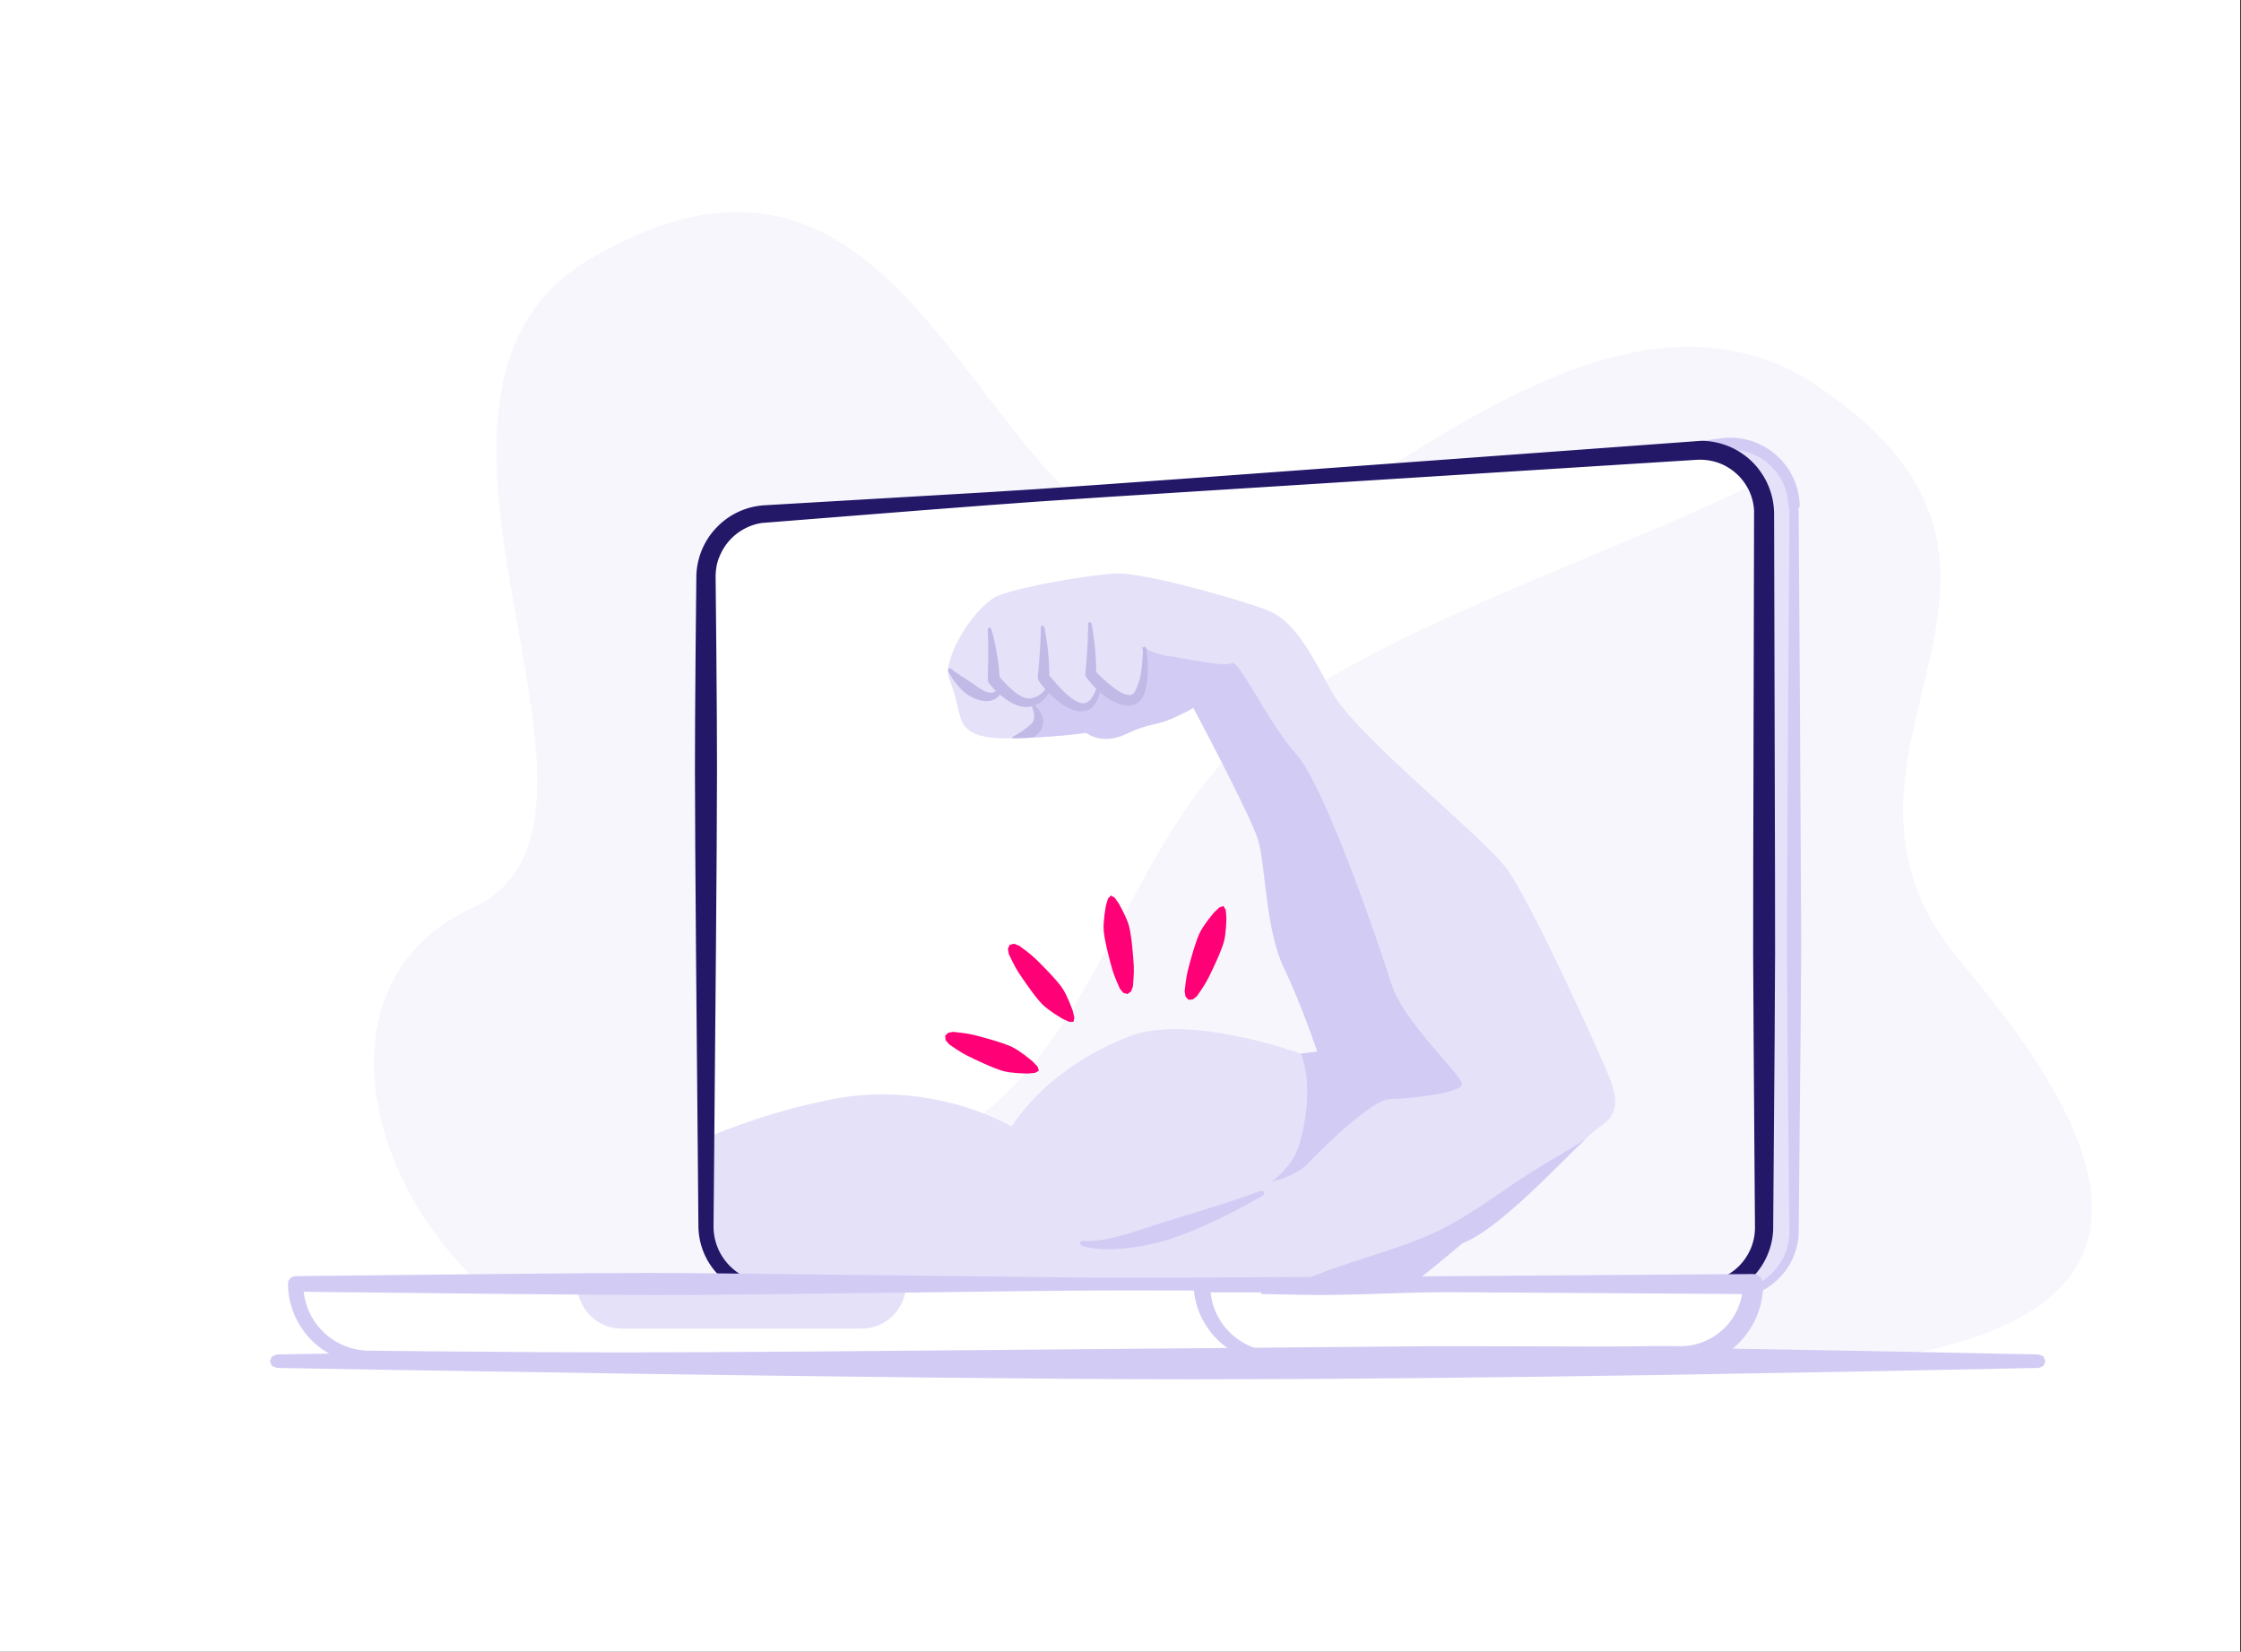
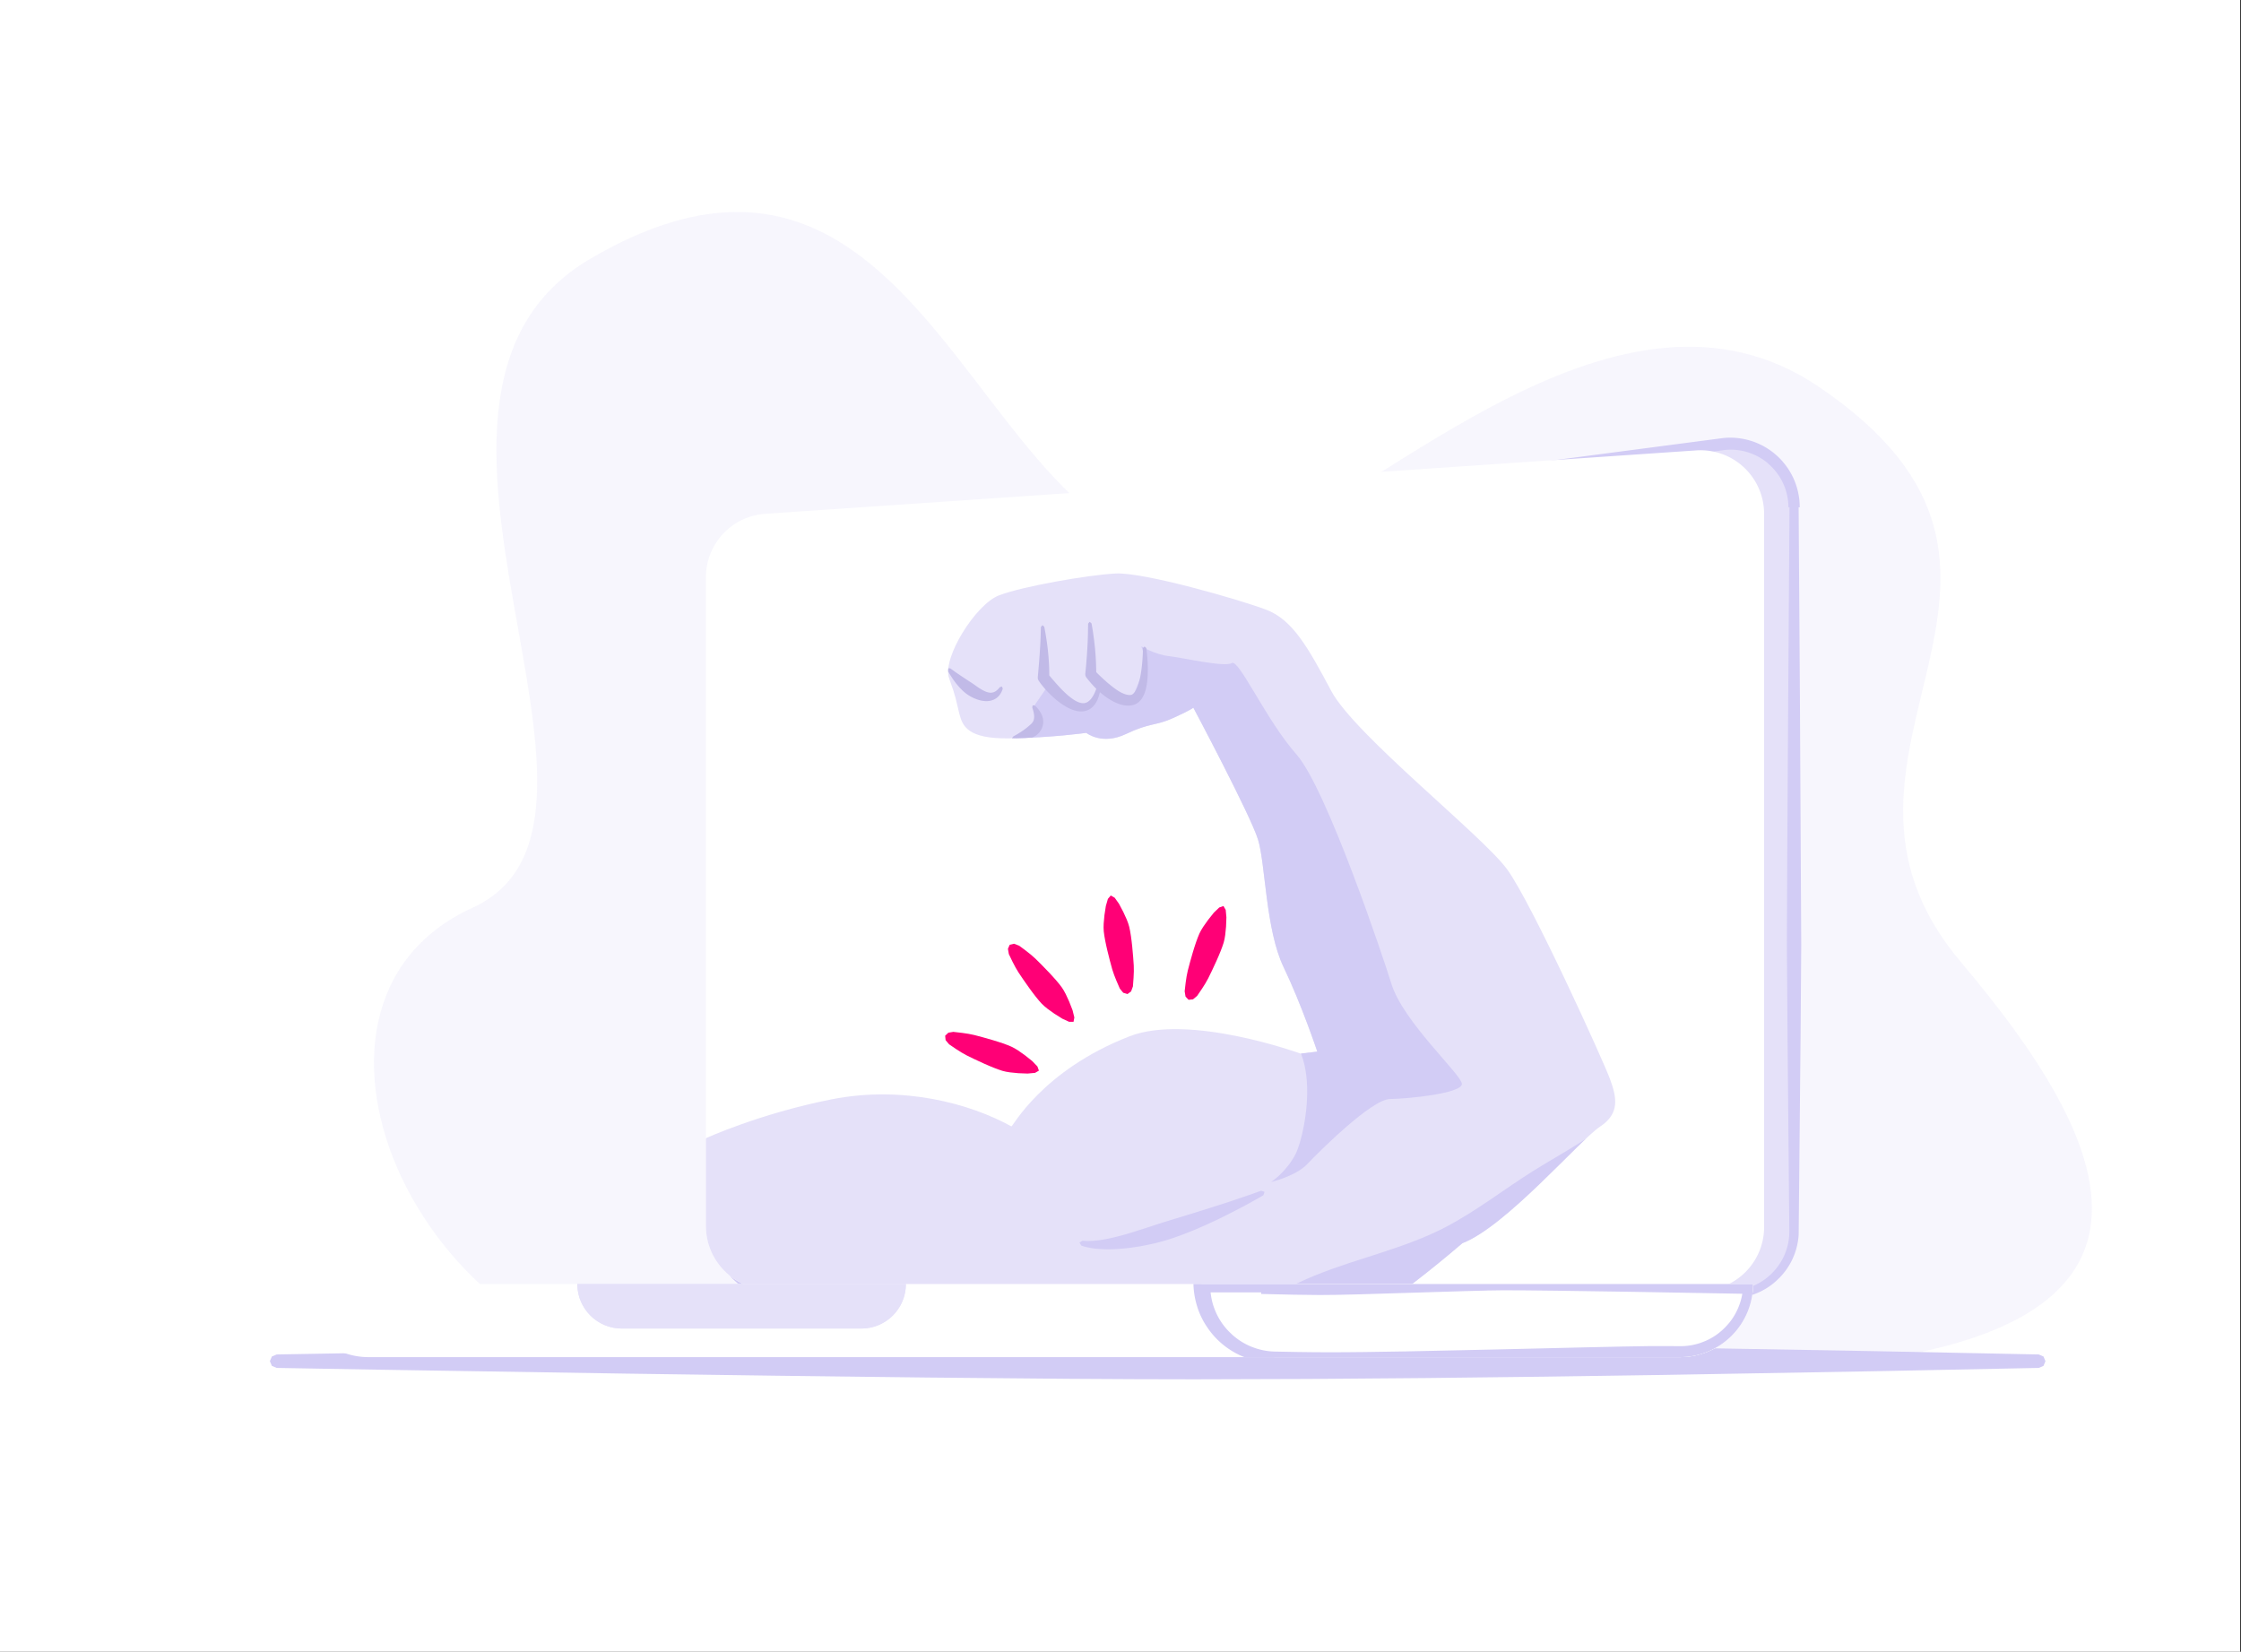
<svg xmlns="http://www.w3.org/2000/svg" xmlns:xlink="http://www.w3.org/1999/xlink" width="100%" height="100%" viewBox="0 0 814 600" fill-rule="evenodd" stroke-linejoin="round" stroke-miterlimit="1.414">
  <rect x="0" y="0" width="814" height="600" fill="#333333" stroke="none" />
  <path d="M0 0h813.687v600H0z" fill="#fff" />
  <path d="M599.888 497.84c216.038 4.588 168.977-81.33 112.382-148.358-64.492-76.383 50.006-140.34-51.828-209.125-71.642-48.392-157.543 39.26-204.06 56.353-99.678 36.63-109.24-180.67-242.033-102.664-85.48 50.213 25.573 204.594-42.767 235.715-78.26 35.64-17.906 169.636 83.315 169.04l344.99-.962z" fill="#e5e1f9" fill-opacity=".3" />
  <path d="M475.18 487.985l42.886.34 43.293.504 42.46.616 77.46 1.363L740.538 492l1.716.74.718 1.695v.02l-.718 1.695-1.716.738-.01.001-59.248 1.192-77.46 1.363-42.46.617-43.293.504-42.886.34-41.238.125-21.323-.047-23.63-.13-52.147-.47-55.276-.663-54.34-.76-89.617-1.423-37.108-.648-1.743-.736-.73-1.697v-.02l.73-1.697L100.5 492h.01l2.08-.038 35.018-.61 89.617-1.424 54.34-.76 55.276-.663 52.147-.47 23.63-.132 21.323-.046 41.238.125z" fill="#d2ccf5" />
  <path d="M651.665 184.24a23.1 23.1 0 0 0-26.21-22.89l-337.81 45.9c-11.17 1.518-19.612 10.875-19.977 22.14l-7.048 217.14a23.1 23.1 0 0 0 23.1 23.849l344.858-.174c12.753-.007 23.088-10.347 23.088-23.1V184.24z" fill="#e5e1f9" />
  <path d="M653.802 256.218l.464 86.905-.23 32.353-.707 73.062-.01.158-.012.157-.013.158-.014.157-.015.156-.015.157-.017.156-.036.312-.04.3-.044.31-.048.308-.025.154-.026.153-.028.152-.028.153-.03.152-.06.303-.032.15-.066.302-.035.15-.035.15-.036.15-.076.297-.04.15-.04.148-.04.147-.084.294-.088.292-.045.146-.046.145-.047.145-.096.288-.05.144-.05.143-.05.143-.052.142-.053.142-.054.142-.054.14-.055.14-.057.14-.057.14-.057.14-.06.14-.06.138-.122.276-.06.137-.063.137-.064.136-.064.135-.065.136-.066.135-.066.134-.068.134-.068.133-.07.133-.14.264-.07.132-.072.13-.073.13-.148.26-.075.13-.152.256-.156.254-.08.127-.08.126-.08.125-.08.125-.164.248-.083.123-.084.123-.17.244-.086.12-.174.24-.088.12-.09.118-.09.12-.1.117-.09.118-.184.232-.093.116-.093.114-.094.115-.19.227-.096.112-.097.112-.097.11-.098.11-.198.22-.1.11-.202.216-.102.107-.206.212-.208.2-.105.104-.212.206-.107.102-.216.202-.108.1-.1.1-.11.1-.222.196-.112.097-.112.096-.226.2-.228.188-.115.093-.116.092-.116.09-.117.09-.117.1-.236.178-.12.088-.24.174-.12.086-.12.085-.244.168-.122.083-.124.082-.123.082-.124.08-.125.08-.125.08-.126.08-.126.077-.127.078-.254.152-.13.074-.128.075-.13.073-.13.073-.13.07-.262.142-.13.07-.132.07-.132.068-.133.067-.134.067-.133.065-.134.065-.135.064-.135.063-.136.063-.272.122-.137.06-.137.06-.138.06-.276.114-.14.056-.14.055-.14.055-.14.053-.14.053-.282.102-.284.1-.143.048-.142.048-.144.046-.143.046-.144.045-.145.044-.144.044-.145.042-.292.082-.146.04-.146.04-.147.038-.147.037-.148.036-.296.07-.15.033-.148.033-.15.032-.15.03-.15.03-.15.03-.15.028-.302.054-.152.025-.303.048-.152.022-.018.003-.135.02-.153.02-.153.02-.153.02-.153.018-.308.034-.155.015-.31.028-.31.024-.312.02-.312.016-.314.012-.314.008-.316.004-.158.001-.155-.001-29.306-.176-33.103.233-105.454 1.007-33.134.24-32.97-.16-113.228-.912-.154-.016-.154-.017-.308-.036-.154-.02-.153-.02-.154-.022-.153-.022-.153-.024-.152-.024-.305-.052-.304-.056-.15-.03-.15-.03-.15-.03-.15-.032-.15-.033-.15-.034-.15-.035-.15-.036-.298-.074-.298-.078-.296-.082-.148-.042-.147-.043-.148-.044-.146-.045-.147-.046-.292-.094-.146-.05-.145-.05-.3-.102-.144-.052-.144-.053-.143-.054-.286-.1-.143-.057-.142-.057-.142-.058-.282-.12-.14-.06-.14-.06-.14-.063-.278-.128-.14-.065-.414-.2-.137-.07-.272-.14-.136-.07-.135-.073-.135-.072-.135-.074-.134-.075-.133-.075-.266-.154-.132-.078-.132-.08-.262-.16-.26-.164-.13-.083-.13-.084-.128-.084-.128-.086-.127-.086-.127-.087-.126-.088-.126-.09-.125-.09-.125-.09-.124-.09-.123-.092-.246-.186-.122-.095-.12-.095-.12-.096-.12-.097-.12-.097-.12-.1-.118-.1-.236-.2-.117-.102-.116-.102-.116-.103-.115-.104-.228-.2-.113-.106-.113-.107-.224-.216-.1-.1-.11-.1-.11-.1-.11-.112-.108-.112-.108-.113-.107-.114-.106-.114-.105-.115-.104-.115-.104-.116-.103-.116-.102-.117-.1-.118-.1-.118-.1-.12-.1-.12-.195-.24-.096-.12-.095-.12-.095-.122-.094-.123-.093-.123-.184-.248-.18-.25-.09-.126-.176-.252-.086-.128-.086-.127-.085-.13-.084-.128-.083-.13-.082-.13-.08-.13-.08-.13-.08-.13-.08-.13-.078-.132-.077-.132-.152-.266-.075-.134-.074-.134-.072-.135-.073-.135-.07-.135-.14-.272-.136-.274-.067-.137-.066-.138-.13-.276-.063-.14-.063-.14-.017-.04-.046-.1-.062-.14-.062-.14-.06-.14-.06-.14-.06-.14-.058-.14-.057-.14-.056-.142-.055-.143-.055-.142-.054-.143-.052-.144-.052-.143-.05-.144-.05-.145-.05-.144-.048-.145-.048-.146-.046-.145-.046-.146-.044-.146-.044-.147-.043-.147-.042-.147-.04-.147-.04-.148-.04-.148-.038-.148-.038-.15-.036-.148-.035-.15-.035-.15-.034-.15-.064-.3-.03-.15-.03-.15-.03-.15-.028-.15-.027-.15-.027-.152-.025-.15-.048-.304-.022-.152-.02-.153-.02-.152-.02-.153-.036-.306-.017-.154-.015-.153-.015-.154-.014-.154-.013-.154-.012-.154-.01-.154-.01-.154-.01-.155-.008-.155-.007-.155-.006-.155-.01-.3-.003-.155-.002-.156-.002-.31.001-.156.002-.155.003-.156.003-.154.503-18.934 2.342-96.433.937-35.446 2.242-67.823.027-.29.03-.29.033-.287.037-.286.04-.286.044-.284.05-.302.046-.265.053-.28.055-.28.06-.28.06-.28.065-.277.067-.277.07-.275.073-.274.077-.273.08-.27.082-.27.085-.27.088-.268.09-.267.094-.265.096-.264.1-.263.102-.26.105-.26.108-.26.1-.257.113-.256.116-.254.118-.253.12-.25.124-.25.126-.25.13-.247.13-.245.134-.243.137-.243.14-.24.142-.24.144-.237.146-.236.15-.233.152-.232.154-.23.156-.23.16-.226.16-.225.164-.224.166-.22.168-.22.17-.218.173-.216.175-.214.177-.212.18-.2.182-.208.184-.206.186-.205.19-.202.2-.2.193-.198.195-.196.197-.194.2-.192.2-.2.204-.188.205-.186.207-.183.2-.18.21-.18.214-.177.215-.174.217-.173.22-.17.22-.167.223-.166.225-.163.227-.16.228-.16.23-.156.232-.153.234-.15.236-.15.238-.146.24-.143.242-.142.242-.138.245-.136.246-.134.248-.13.25-.13.25-.125.253-.123.254-.12.256-.117.258-.115.26-.113.26-.11.262-.107.264-.104.265-.1.266-.098.268-.096.27-.092.27-.1.272-.087.274-.084.275-.08.276-.078.277-.075.28-.072.28-.07.28-.066.282-.063.284-.06.285-.057.285-.053.287-.05.29-.048.29-.044.283-.04 272.71-36.96 66.01-8.664.17-.016.17-.015.17-.014.34-.024.17-.01.17-.01.17-.008.17-.007.17-.005.17-.005.34-.006.17-.001h.17l.338.004.17.003.17.005.17.006.168.006.17.008.168.01.168.01.336.024.336.028.167.016.167.017.167.018.167.02.167.02.167.02.166.022.332.048.166.026.33.054.165.03.165.03.164.03.165.032.328.068.163.035.164.037.163.037.163.04.324.08.162.042.162.043.16.044.162.045.16.046.16.047.16.048.16.05.16.05.16.05.16.053.158.053.16.055.157.055.158.057.157.057.156.06.156.06.312.122.155.063.154.064.155.065.154.066.153.067.153.068.153.07.152.07.15.07.152.072.15.073.15.074.15.075.15.076.15.077.15.078.148.08.147.08.147.08.147.082.146.083.145.084.145.085.145.087.144.087.143.088.143.09.143.1.14.09.142.092.14.093.14.094.14.095.14.096.14.097.137.098.138.1.136.1.136.1.136.102.135.103.268.208.133.106.264.214.13.11.13.11.13.11.13.11.13.113.127.113.127.114.126.114.125.116.124.116.124.117.122.118.122.12.12.12.12.12.12.12.118.12.117.122.117.123.115.124.114.124.114.125.113.126.112.126.1.127.1.128.11.128.11.13.107.13.106.13.106.13.208.264.204.266.1.134.198.27.098.136.097.137.096.137.2.276.093.14.092.14.182.28.09.14.09.142.087.143.087.142.17.288.083.144.083.145.082.146.16.292.08.147.078.148.152.296.075.15.074.15.073.15.142.302.07.15.07.152.134.304.066.154.065.153.126.308.062.155.06.155.118.312.057.156.057.157.055.157.055.158.106.316.05.16.1.318.048.16.047.16.046.16.045.16.044.16.043.162.042.16.04.162.04.163.038.162.038.163.037.164.035.163.068.328.032.164.03.165.03.165.03.165.028.166.027.165.05.332.046.333.02.167.02.167.035.3.002.025.017.168.016.167.028.337.012.168.01.17.01.168.01.17.008.17.007.17.01.34.003.17.002.17.001.17v.163l-.39.007.485 71.98zm-25.25-92.87l-.28.004-.14.003-.14.004-.14.005-.14.006-.14.007-.28.016-.14.01-.28.022-.14.013-.28.028-.14.015-.28.034-.14.02-.143.02-65.084 9.13-29.994 4.17-243.142 33.042-.23.038-.23.04-.228.042-.227.046-.227.048-.225.05-.224.053-.224.055-.222.057-.22.06-.22.062-.22.065-.218.067-.217.07-.216.07-.214.074-.214.076-.212.08-.21.08-.2.083-.21.085-.207.087-.207.1-.205.09-.204.094-.203.096-.2.098-.2.1-.2.102-.198.104-.196.107-.195.108-.193.11-.192.112-.19.115-.2.116-.188.12-.186.12-.186.122-.184.125-.182.126-.18.128-.18.13-.178.132-.177.134-.174.135-.174.138-.172.14-.17.14-.17.143-.167.144-.165.147-.164.148-.162.15-.16.15-.16.153-.157.155-.156.157-.154.158-.152.16-.15.16-.148.163-.147.165-.145.166-.144.168-.14.17-.14.17-.138.173-.136.173-.135.176-.132.176-.13.18-.128.18-.127.18-.125.183-.123.184-.12.185-.118.186-.117.188-.115.19-.113.19-.11.192-.11.193-.107.194-.105.196-.103.196-.1.198-.1.2-.096.2-.095.202-.092.202-.1.204-.088.205-.086.206-.083.207-.08.21-.08.21-.077.2-.075.212-.072.212-.07.214-.068.214-.066.216-.063.216-.06.217-.058.22-.056.22-.054.22-.052.22-.05.222-.046.223-.044.223-.042.225-.037.21-.003.014-.037.226-.034.227-.032.228-.03.23-.027.23-.025.23-.02.23-.02.23-.016.233-.015.233-.01.233-.01.242-2.154 66.367-1.364 35.428-4.648 116.807.01.272.014.272.008.136.01.136.02.27.024.27.013.135.014.135.015.135.032.27.017.134.02.135.038.268.02.133.022.134.022.133.023.134.024.133.025.133.026.132.026.133.027.132.03.132.028.132.03.132.03.132.03.13.032.13.033.13.034.13.035.13.035.13.036.13.037.13.038.13.078.258.082.258.084.256.044.127.044.128.045.127.046.127.046.126.096.252.05.126.1.25.05.125.053.125.052.124.054.124.04.09.016.034.114.244.058.122.06.122.06.12.06.12.06.12.062.12.126.238.064.12.066.12.065.118.134.234.068.117.07.117.07.116.213.345.073.115.073.114.148.226.076.113.076.112.077.112.077.11.078.11.08.1.16.22.082.11.08.108.166.216.084.107.17.212.086.106.087.105.088.105.088.104.09.104.09.103.273.306.093.1.186.2.095.1.095.1.192.196.097.097.196.192.098.095.1.094.1.094.1.093.202.184.102.1.102.09.103.09.104.09.103.088.105.087.104.087.106.086.105.085.107.085.106.083.108.084.107.082.108.082.11.08.218.16.1.078.222.156.11.077.112.075.112.076.226.148.113.073.228.144.115.07.115.07.116.07.115.07.117.068.116.067.118.066.117.066.118.065.118.064.238.126.12.062.12.06.12.06.12.06.12.06.122.058.12.057.122.057.122.056.123.055.122.054.124.054.123.052.248.104.125.05.124.05.125.05.126.048.125.047.126.046.127.046.126.045.254.088.127.042.128.042.128.04.128.04.13.04.128.038.13.038.13.037.13.037.13.035.13.035.13.033.13.033.13.033.262.062.262.058.264.056.264.052.133.025.133.024.132.023.133.022.134.022.133.02.134.02.133.02.134.018.27.034.134.016.135.015.134.014.135.013.27.024.27.02.135.01.272.016.136.006.272.01.136.004.136.003.136.002.273.002.14-.001 6.062-.037 137.8-1.06 33.133.207 105.45.9 33.104.2 30.006-.222.14-.006.278-.014.277-.018.138-.01.138-.01.137-.012.137-.013.274-.028.273-.032.135-.017.27-.036.27-.04.12-.02.016-.002.268-.046.266-.048.266-.052.132-.027.132-.028.132-.03.13-.03.132-.03.13-.03.13-.032.26-.066.258-.07.258-.072.128-.037.127-.04.128-.038.254-.08.378-.126.25-.088.125-.045.124-.045.248-.094.123-.047.122-.05.123-.05.122-.05.122-.05.12-.05.12-.052.12-.053.24-.108.12-.055.238-.112.118-.057.117-.058.118-.058.117-.06.232-.12.116-.06.115-.062.115-.063.114-.063.114-.064.113-.064.113-.065.113-.066.224-.134.11-.067.11-.07.1-.07.22-.14.11-.07.108-.07.216-.146.107-.073.107-.074.212-.15.105-.076.105-.077.104-.077.104-.078.103-.078.103-.08.204-.16.202-.162.1-.082.1-.082.1-.084.098-.083.1-.085.097-.084.098-.086.096-.086.097-.086.095-.087.2-.176.094-.09.093-.09.093-.1.093-.09.092-.09.09-.09.09-.092.18-.186.09-.093.088-.095.088-.094.088-.095.086-.096.087-.096.17-.194.085-.098.084-.098.166-.198.164-.2.08-.1.08-.1.08-.102.08-.102.156-.206.078-.104.076-.104.077-.104.075-.105.075-.106.148-.212.073-.107.072-.107.072-.108.07-.108.14-.218.07-.11.07-.1.068-.11.067-.1.066-.112.066-.11.065-.112.065-.113.064-.113.063-.113.063-.114.06-.114.062-.114.06-.115.06-.116.06-.115.06-.116.057-.117.058-.117.056-.117.056-.118.055-.118.054-.118.054-.12.052-.12.053-.12.05-.12.05-.12.05-.12.05-.12.05-.122.048-.12.047-.122.046-.123.046-.122.045-.123.044-.124.044-.123.042-.125.043-.124.04-.125.08-.25.04-.126.076-.252.037-.127.036-.127.035-.127.034-.128.034-.127.033-.13.032-.128.062-.258.03-.13.03-.13.028-.13.054-.26.026-.13.025-.13.024-.132.024-.13.044-.264.02-.133.02-.132.02-.133.018-.133.018-.134.017-.134.016-.133.016-.135.028-.27.036-.405.01-.136.018-.272.008-.136.018-.4.004-.138.006-.275.002-.137.001-.14v-.138l-.001-.14-.654-71.632-.23-32.352.137-33.22.328-53.682.484-71.92-8.968.158 8.968-.158-8.968.158 8.968-.158.001-.052-.39.001-.001-.15-.006-.285-.004-.142-.005-.142-.006-.142-.007-.14-.008-.142-.018-.282-.01-.14-.024-.282-.028-.28-.016-.14-.002-.02-.014-.12-.017-.14-.038-.28-.02-.14-.042-.278-.023-.14-.048-.276-.026-.138-.026-.137-.028-.138-.028-.137-.03-.137-.03-.136-.03-.137-.064-.272-.034-.135-.034-.136-.072-.27-.037-.134-.038-.134-.04-.134-.04-.134-.04-.133-.084-.266-.043-.132-.135-.396-.047-.13-.048-.13-.048-.13-.05-.13-.05-.13-.102-.258-.053-.13-.108-.256-.055-.128-.056-.127-.057-.127-.116-.252-.06-.126-.06-.125-.06-.125-.062-.125-.062-.124-.064-.123-.064-.124-.065-.122-.066-.123-.067-.122-.136-.242-.07-.12-.07-.12-.07-.12-.144-.238-.073-.118-.074-.118-.075-.117-.152-.234-.077-.116-.078-.115-.158-.23-.08-.114-.162-.226-.166-.224-.085-.112-.084-.11-.086-.1-.087-.1-.087-.11-.088-.11-.088-.108-.18-.214-.09-.107-.092-.106-.092-.105-.093-.105-.094-.104-.095-.104-.095-.103-.097-.102-.096-.102-.098-.102-.098-.1-.1-.1-.1-.1-.1-.098-.1-.1-.102-.097-.206-.194-.104-.095-.105-.095-.106-.095-.106-.094-.107-.093-.216-.184-.108-.1-.1-.1-.11-.1-.11-.088-.1-.087-.112-.087-.11-.086-.113-.085-.112-.085-.114-.083-.113-.083-.115-.082-.114-.08-.115-.08-.232-.158-.117-.078-.117-.077-.117-.076-.118-.075-.12-.075-.118-.073-.12-.073-.12-.072-.12-.07-.12-.07-.242-.138-.122-.068-.122-.067-.122-.066-.123-.065-.124-.065-.123-.063-.124-.063-.125-.062-.125-.06-.25-.12-.252-.116-.127-.057-.127-.056-.127-.055-.256-.108-.128-.052-.13-.052-.13-.05-.13-.05-.13-.05-.13-.048-.13-.047-.13-.047-.262-.1-.13-.044-.132-.043-.13-.042-.132-.042-.133-.04-.132-.04-.133-.038-.134-.038-.133-.037-.134-.036-.133-.035-.134-.034-.135-.034-.134-.032-.135-.032-.27-.06-.136-.03-.135-.028-.136-.027-.272-.052-.136-.024-.137-.024-.273-.044-.137-.02-.138-.02-.137-.02-.137-.018-.138-.017-.138-.016-.276-.03-.276-.026-.14-.012-.138-.01-.14-.01-.14-.01-.138-.008-.278-.014-.14-.005-.14-.004-.278-.006h-.28-.14z" fill="#d2ccf5" />
  <use xlink:href="#E" fill="#fff" />
  <clipPath id="A">
    <use xlink:href="#E" />
  </clipPath>
  <g clip-path="url(#A)">
-     <path d="M649.487 169.263c-51.41 28.78-149.983 57.92-193.732 96.016-48.5 42.23-54.107 111.497-108.317 146.172-29.46 18.844-106.848 51.336-115.463 89.084-10.346 45.33 108.418 56.045 131.984 57.375 126.114 7.117 305.963 4.5 414.263-70.163 77.364-53.344 105.006-185.447 69.503-271.877-33.31-81.093-112.698-122.554-184.684-61.35" fill="#f7f6fd" />
    <use xlink:href="#F" fill="#e5e1f9" />
    <clipPath id="B">
      <use xlink:href="#F" />
    </clipPath>
    <g clip-path="url(#B)">
      <path d="M368.125 268.17s8.35-1.462 8.67-4.865-1.337-6.64-1.337-6.64l5.956-8.69s6.824 10.226 12.04 8.81 5.43-7.777 5.43-7.777l11.617 6.408 6.063-14.757-2.016-5.872s5.228 3.035 9.91 3.53 20.404 4.175 22.96 2.533 12.53 20.8 23.495 33.19 31.777 74.47 34.446 83.203c4.254 13.922 25.392 32.955 25.638 36.432s-19.433 5.46-26.118 5.54-25.915 19.274-30.044 23.636-13.14 6.514-13.14 6.514 5.66-3.693 9.026-10.426 12.267-46.752-15.142-48.187-29.836-14.212-29.836-14.212-10.247-33.143-12.615-34.78-33.66-8.378-34.44-10.37-10.563-43.224-10.563-43.224z" fill="#d2ccf5" />
      <g fill="#c1bae7">
        <path d="M396.474 226.438l.02.103.092.51.107.614.103.612.1.608.034.213.06.394.088.604.085.602.082.6.08.597.075.595.073.592.07.6.066.588.064.585.06.583.03.3.025.282.048.58.046.576.043.575.04.572.037.57.035.568.025.43.006.136.024.564.02.56.02.56.016.557.014.556.01.553.01.552.003.218.12.126.117.12.128.13.138.14.304.304.166.163.174.17.182.175.2.182.197.186.123.113.08.08.208.2.215.202.222.205.227.21.234.2.2.178.038.035.24.217.247.22.123.108.125.11.126.11.128.108.128.11.13.108.04.032.1.078.13.1.13.11.13.11.13.108.132.108.267.213.134.105.135.104.054.04.08.064.135.104.135.103.27.202.136.1.136.098.137.097.136.095.137.094.134.1.002.002.136.092.135.09.135.088.135.087.135.086.135.083.134.08.134.08.134.077.133.075.133.073.132.07.132.068.13.066.13.063.13.06.13.058.127.056.127.053.125.05.125.048.123.045.122.043.09.03.03.01.118.04.122.038.054.016.058.016.057.016.057.015.057.014.056.014.056.013.055.013.1.022.054.01.054.01.053.01.106.016.052.007.05.006.052.006.05.005.1.008.05.003.098.004.096.002h.048.047l.094-.004.092-.006.045-.004.042-.004.035-.003.03-.004.03-.004.03-.004.03-.006.03-.006.03-.006.03-.007.03-.008.058-.018.03-.01.03-.01.03-.012.06-.026.03-.015.03-.015.03-.017.003-.002.028-.015.032-.018.032-.02.033-.02.033-.02.033-.023.034-.024.033-.025.035-.026.034-.028.035-.028.07-.062.036-.033.07-.07.073-.075.036-.04.037-.04.036-.042.037-.044.037-.045.036-.046.037-.047.037-.05.037-.05.037-.05.036-.053.037-.054.037-.055.036-.056.037-.057.036-.06.036-.06.036-.06.072-.126.035-.065.036-.065.035-.067.035-.068.033-.066.07-.144.068-.145.067-.15.066-.153.054-.13.01-.025.066-.16.064-.163.063-.166.062-.17.06-.172.06-.176.06-.177.057-.18.056-.183.055-.185.053-.187.052-.2.052-.192.05-.193.05-.195.094-.395.044-.2.044-.2.043-.202.04-.203.04-.204.04-.204.038-.206.037-.206.07-.413.066-.414.03-.207.03-.207.03-.207.028-.206.027-.206.052-.4.024-.204.023-.203.022-.203.004-.032.02-.17.022-.2.02-.198.04-.394.036-.386.034-.38.03-.37.027-.362.025-.353.022-.342.02-.33.018-.318.015-.306.013-.29.01-.276.01-.262.008-.244.006-.228.005-.2.004-.2.005-.322.002-.238.001-.064v-.13l.57-.662.66.57.008.052.012.085.01.067.032.243.04.328.023.195.025.213.026.232.027.25.028.266.028.282.03.297.028.312.03.326.027.338.027.35.025.363.025.373.022.383.02.392.018.4.016.408.014.417.004.177.001.033.006.425v.43.217l-.001.218-.003.218-.003.22-.004.22-.012.443-.008.222-.01.223-.01.223-.01.223-.013.224-.014.224-.015.223-.017.224-.038.447-.022.223-.023.222-.025.222-.026.222-.028.22-.03.22-.032.22-.033.22-.036.218-.037.216-.04.216-.042.215-.043.213-.046.212-.05.21-.05.2-.054.208-.055.206-.01.034-.05.17-.063.202-.065.2-.068.2-.07.194-.038.1-.038.097-.038.098-.04.096-.04.096-.04.096-.04.095-.086.188-.1.186-.046.092-.047.092-.048.09-.05.09-.05.09-.05.1-.052.088-.054.088-.054.087-.056.087-.057.086-.058.085-.12.168-.062.083-.063.082-.065.08-.066.08-.067.08-.07.08-.07.077-.07.077-.073.075-.075.074-.076.073-.077.072-.08.07-.08.07-.082.068-.084.066-.086.066-.087.064-.09.06-.1.06-.092.06-.094.057-.095.055-.096.053-.098.05-.1.05-.1.048-.102.045-.104.043-.105.04-.106.04-.107.036-.108.035-.1.032-.1.03-.112.027-.108.025-.103.02-.1.018-.1.018-.1.016-.2.028-.2.022-.1.01-.2.014-.1.005-.2.006-.1.001h-.1l-.1-.001-.198-.006-.1-.005-.1-.006-.098-.007-.1-.008-.098-.01-.098-.01-.196-.024-.098-.013-.098-.015-.097-.015-.097-.016-.194-.036-.102-.02-.188-.04-.192-.044-.05-.013-.14-.036-.2-.053-.19-.057-.19-.06-.188-.062-.187-.065-.186-.068-.185-.07-.185-.073-.183-.076-.183-.077-.183-.08-.18-.082-.18-.085-.18-.087-.18-.088-.18-.09-.177-.093-.177-.094-.35-.194-.174-.1-.173-.1-.173-.103h-.003l-.167-.105-.17-.107-.168-.108-.168-.1-.166-.11-.165-.112-.164-.113-.164-.114-.162-.115-.16-.116-.096-.07-.063-.047-.158-.12-.312-.24-.154-.12-.153-.12-.152-.12-.15-.122-.15-.122-.148-.123-.103-.086-.043-.037-.143-.124-.142-.125-.14-.125-.14-.124-.138-.125-.138-.126-.266-.245-.26-.246-.042-.04-.21-.208-.245-.244-.238-.242-.23-.237-.224-.233-.217-.23-.084-.1-.123-.135-.197-.22-.2-.214-.182-.208-.173-.2-.164-.192-.156-.184-.147-.174-.138-.166-.128-.155-.12-.147-.205-.255-.166-.208-.124-.158-.1-.128-.17-.24-.133-.263-.093-.28-.05-.3-.006-.294.045-.534.02-.232.03-.3.054-.533.053-.536.05-.538.048-.54.046-.543.043-.545.042-.548.01-.133.034-.418.044-.553.042-.556.04-.558.037-.562.035-.564.032-.567.015-.277.02-.293.034-.574.032-.576.03-.58.027-.583.024-.586.022-.59.02-.592.016-.595.014-.6.012-.602.005-.393.005-.213.012-.6.01-.613.007-.616.003-.517.001-.105.56-.68.67.573z" />
        <path d="M379.295 227.612l.018.086.103.528.117.613.114.6.07.4.037.22.1.606.097.604.093.6.09.6.087.597.085.595.08.592.078.6.07.543.005.045.064.586.06.583.06.582.056.58.053.577.045.524.004.05.04.573.037.57.035.57.03.566.03.565.027.562.008.187.01.373.01.558.01.556.007.554.005.792.168.2.118.14.13.15.106.123.032.04.145.173.154.183.163.19.17.198.18.206.128.146.248.29.198.23.205.233.21.24.112.125.324.367.227.252.23.254.24.257.025.028.092.1.12.13.12.13.122.13.123.13.124.13.125.13.253.26.257.26.13.13.13.128.263.255.133.127.133.125.134.125.035.032.098.093.266.248.134.122.27.24.135.118.136.117.136.115.136.114.136.11.136.1.136.11.136.106.137.104.136.102.136.1.136.098.153.107.117.083.134.092.134.1.134.088.133.085.132.082.132.08.13.077.13.074.13.07.13.068.128.065.127.063.13.06.06.027.063.028.062.027.062.026.062.025.06.025.122.046.06.023.06.02.06.02.06.02.06.02.06.018.044.014.014.004.116.034.057.016.057.015.056.014.057.013.055.013.056.012.055.01.1.02.108.016.106.014.106.01.052.004.103.006.103.002h.05l.1-.002h.05l.05-.004.054-.004.052-.005.052-.006.104-.014.102-.018.1-.022.05-.012.1-.026.05-.015.098-.032.05-.017.048-.018.05-.02.048-.02.048-.02.048-.022.05-.023.047-.023.096-.05.048-.027.047-.027.048-.028.094-.06.047-.03.048-.032.047-.033.046-.034.047-.035.047-.036.047-.037.046-.038.046-.04.047-.04.092-.082.09-.087.09-.09.1-.094.045-.048.09-.1.088-.102.044-.053.043-.053.043-.054.043-.055.042-.054.086-.116.084-.118.065-.093.018-.027.084-.122.082-.125.08-.128.08-.13.08-.134.077-.135.077-.14.075-.14.073-.143.073-.144.07-.147.07-.148.07-.15.067-.152.067-.153.065-.155.063-.156.063-.158.06-.158.06-.16.06-.16.057-.16.056-.162.055-.162.106-.326.05-.164.05-.164.048-.164.094-.328.015-.057.03-.108.71-.488.488.71-.01.114-.006.06-.02.178-.02.178-.022.178-.023.18-.025.18-.026.18-.028.18-.03.18-.03.18-.032.18-.034.18-.035.18-.037.18-.04.18-.04.18-.042.18-.045.18-.046.18-.048.178-.05.178-.053.177-.054.176-.056.175-.06.175-.06.173-.064.173-.065.17-.07.17-.07.17-.073.168-.076.166-.018.037-.062.127-.083.163-.085.158-.045.082-.045.08-.045.078-.047.08-.047.078-.048.077-.05.077-.05.076-.05.076-.05.075-.052.075-.053.074-.054.074-.055.073-.055.072-.057.072-.057.07-.118.14-.06.07-.06.068-.062.068-.128.132-.066.066-.066.064-.136.126-.07.062-.07.06-.072.06-.073.058-.074.058-.075.057-.076.056-.077.055-.078.054-.08.052-.08.052-.08.05-.083.05-.083.048-.085.047-.086.045-.087.044-.088.042-.09.042-.1.04-.09.04-.092.037-.093.035-.094.034-.095.033-.095.03-.097.03-.098.028-.1.027-.1.024-.095.022-.094.02-.095.02-.096.017-.095.016-.096.014-.095.012-.096.01-.096.01-.096.008-.097.007-.096.006-.096.004-.097.003h-.096-.096-.097l-.096-.003-.097-.003-.192-.012-.097-.007-.096-.01-.096-.01-.096-.01-.096-.012-.096-.013-.023-.003-.073-.012-.096-.016-.095-.017-.095-.02-.096-.02-.095-.02-.2-.044-.095-.023-.094-.024-.2-.052-.094-.027-.094-.028-.098-.03-.184-.058-.187-.064-.187-.066-.186-.07-.186-.073-.185-.075-.185-.08-.184-.08-.184-.084-.183-.086-.182-.09-.182-.092-.182-.094-.158-.084-.022-.012-.18-.1-.18-.102-.177-.104-.177-.106-.177-.108-.175-.1-.175-.11-.174-.113-.174-.115-.172-.116-.172-.118-.17-.12-.17-.12-.17-.122-.168-.123-.334-.248-.165-.126-.122-.094-.042-.034-.162-.13-.16-.13-.16-.132-.316-.264-.156-.133-.154-.133-.154-.134-.152-.134-.15-.134-.15-.134-.15-.135-.147-.134-.145-.134-.145-.135-.143-.134-.14-.133-.11-.106-.03-.03-.27-.267-.265-.267-.258-.264-.25-.26-.118-.124-.124-.134-.234-.256-.226-.25-.218-.244-.2-.238-.064-.073-.135-.16-.19-.228-.18-.22-.334-.412-.153-.192-.034-.043-.108-.14-.13-.173-.123-.163-.2-.284-.296-.407-.1-.142-.192-.3-.135-.337-.075-.356-.012-.363v-.007l.048-.526.05-.53.05-.532.048-.536.045-.537.043-.54.027-.36.018-.182.05-.544.048-.548.045-.55.043-.552.04-.555.04-.56.003-.05.04-.51.042-.564.04-.567.038-.57.035-.573.032-.575.002-.044.035-.536.036-.582.033-.586.03-.59.028-.592.026-.596.022-.6.02-.603.017-.606.005-.218.014-.392.02-.613.016-.618.014-.622.554-.67.66.565z" />
-         <path d="M360.064 228.325l.164.604.16.604.156.6.07.275.08.325.142.598.14.596.136.594.132.592.13.6.125.587.123.586.12.583.03.154.08.43.104.58.102.578.1.577.095.574.087.534.005.038.082.57.08.57.076.567.073.565.07.563.068.56v.005l.054.555.05.558.05.557.046.554.044.552.042.55.004.06.01.226.074.086.1.113.11.123.118.132.126.14.134.147.14.153.035.037.112.125.153.168.16.174.167.18.173.183.18.188.183.193.188.197.194.2.2.2.205.202.05.05.158.16.103.103.105.104.107.104.108.104.11.104.1.104.1.103.112.104.113.103.113.102.23.204.116.1.116.1.118.1.118.1.118.098.12.097.067.055.052.042.12.098.12.096.12.096.12.094.242.184.12.1.122.09.122.087.122.086.122.085.123.082.122.08.123.08.123.078.123.075.122.074.123.07.123.07.122.068.023.012.098.055.12.065.12.063.12.06.12.06.12.056.12.054.12.05.12.05.118.047.117.044.117.042.116.04.115.037.12.035.053.015.057.016.057.014.056.014.057.014.056.013.112.024.055.01.056.01.1.018.1.016.054.007.022.003.033.004.108.012.054.005.053.005.054.004.053.003.107.004h.106l.158-.003.105-.006.053-.004.052-.004.053-.005.052-.006.05-.007.13-.02.13-.023.13-.026.13-.028.13-.03.13-.032.13-.036.13-.037.13-.04.13-.042.13-.044.13-.047.13-.05.13-.052.13-.053.128-.056.127-.058.127-.06.126-.062.125-.065.124-.067.123-.07.122-.072.12-.073.12-.076.12-.078.117-.08.116-.082.115-.084.113-.086.112-.088.078-.064.033-.026.1-.092.11-.095.052-.046.106-.096.052-.05.052-.05.05-.05.05-.05.1-.102.05-.052.098-.106.048-.054.094-.108.046-.055.092-.112.044-.057.045-.057.043-.058.044-.058.042-.058.042-.06.042-.06.04-.06.08-.122.04-.062.038-.062.076-.126.036-.063.036-.065.036-.064.035-.065.034-.066.033-.066.033-.067.032-.067.062-.136.03-.07.03-.07.03-.07.028-.07.054-.142.05-.144.025-.073.046-.148.022-.074.02-.075.02-.076.038-.152.014-.058.004-.02.018-.08.68-.532.53.68-.003.1-.001.023-.004.07-.006.093-.007.093-.008.093-.01.092-.022.184-.012.09-.014.092-.014.09-.016.09-.016.1-.036.18-.02.1-.02.09-.022.09-.022.088-.023.09-.025.087-.025.088-.026.087-.056.174-.03.086-.03.086-.03.085-.064.17-.068.168-.036.084-.036.083-.037.082-.038.083-.04.08-.04.082-.04.08-.04.08-.042.08-.043.08-.044.08-.045.078-.045.08-.046.078-.094.154-.05.077-.05.076-.1.15-.052.075-.104.148-.054.073-.054.072-.055.073-.055.07-.058.073-.112.14-.117.14-.036.04-.085.095-.122.134-.126.13-.127.13-.13.126-.132.125-.135.122-.136.12-.138.118-.14.115-.142.113-.144.1-.146.108-.148.105-.15.103-.15.1-.153.098-.155.096-.156.092-.157.09-.16.087-.16.085-.162.082-.163.08-.164.077-.166.074-.167.07-.167.068-.17.066-.17.062-.172.06-.17.057-.092.028-.1.026-.1.025-.182.046-.09.02-.092.02-.09.018-.184.034-.184.028-.184.024-.092.01-.092.01-.185.014-.185.01-.056.002h-.036l-.093.002h-.092l-.092-.001-.093-.002-.092-.003-.092-.004-.092-.005-.092-.006-.092-.007-.09-.008-.184-.018-.09-.01-.09-.012-.095-.013-.178-.027-.182-.03-.18-.035-.18-.038-.18-.04-.18-.044-.178-.047-.178-.05-.177-.053-.176-.055-.176-.058-.175-.06-.174-.063-.174-.065-.14-.054-.033-.014-.17-.07-.17-.073-.17-.076-.17-.077-.168-.08-.167-.08-.166-.083-.165-.085-.164-.086-.164-.088-.324-.18-.32-.186-.16-.095-.157-.096-.157-.097-.156-.1-.154-.1-.154-.1-.066-.044-.085-.058-.15-.104-.15-.105-.147-.106-.146-.106-.145-.107-.144-.107-.143-.107-.14-.108-.14-.11-.14-.11-.137-.108-.136-.11-.135-.1-.133-.11-.132-.11-.13-.11-.26-.22-.19-.165-.058-.05-.24-.22-.235-.217-.228-.214-.22-.212-.215-.208-.204-.206-.197-.202-.2-.197-.182-.192-.174-.186-.127-.137-.193-.218-.284-.33-.13-.15-.12-.143-.113-.135-.18-.22-.01-.015-.153-.196-.115-.15-.09-.12-.194-.29-.143-.318-.09-.338-.033-.347.005-.535.006-.475.002-.058.016-.534.014-.538.012-.54.01-.54.008-.544.005-.546.014-.55.01-.552.01-.554.007-.557.004-.56.002-.6.007-.528.005-.568.003-.57v-.574l-.002-.576-.004-.427.001-.153.001-.584-.002-.587-.005-.6-.008-.593-.01-.596-.013-.6-.016-.603-.02-.606-.01-.33-.007-.28-.017-.614-.02-.618-.023-.623.5-.704.696.52z" />
        <path d="M345.194 242.782l.035.026.1.074.16.12.22.16.277.2.112.078.045.034.168.123.18.13.19.138.202.144.437.308.234.16.243.166.25.17.26.173.033.022.23.16.27.186.277.188.284.19.3.19.04.026.25.17.296.2.147.098.302.198.306.196.14.09.014.01.15.103.304.204.153.1.154.1.154.1.155.1.155.098.15.093.006.005.152.102.15.1.153.1.152.098.03.02.12.084.15.102.15.1.15.1.023.015.122.088.145.102.146.1.145.1.017.012.125.1.142.1.143.098.19.13.09.065.138.098.14.095.138.093.138.09.137.09.138.086.136.084.136.082.078.046.057.035.132.082.132.08.132.076.13.074.13.07.13.068.13.066.127.062.126.06.1.05.02.01.058.028.062.028.06.028.122.052.06.026.12.048.06.023.118.044.118.04.116.038.057.017.058.017.056.016.114.03.056.014.055.013.017.003.04.01.055.013.055.012.054.012.055.01.054.01.108.018.106.014.106.012.106.008.052.003.052.002.105.002.104-.002.053-.002.054-.003.053-.004.052-.005.053-.006.104-.014.104-.018.052-.01.102-.024.052-.013.05-.014.102-.03.05-.017.05-.018.05-.018h.05l.05-.02.05-.02.05-.023.05-.023.1-.05.05-.027.002-.001.05-.025.102-.056.05-.03.05-.03.05-.032.05-.032.05-.034.05-.034.05-.036.05-.036.05-.038.1-.078.05-.04.05-.04.05-.043.05-.043.098-.1.05-.046.048-.047.05-.05.048-.05.096-.1.047-.052.047-.053.047-.052.094-.1.093-.113.09-.116.06-.08.033-.043.82-.265.265.82-.018.056-.033.102-.056.16-.06.16-.062.157-.033.08-.033.078-.034.078-.035.078-.035.077-.037.077-.037.076-.038.076-.04.076-.04.075-.04.075-.042.074-.043.074-.044.074-.044.073-.046.072-.047.072-.048.072-.048.07-.05.07-.05.07-.052.07-.053.07-.054.068-.055.068-.057.067-.057.066-.06.065-.058.063-.002.002-.062.063-.063.062-.064.062-.065.06-.066.06-.068.06-.07.058-.07.057-.07.057-.072.055-.074.054-.075.054-.076.052-.077.05-.078.05-.08.05-.08.048-.082.047-.083.045-.17.088-.086.04-.088.04-.09.04-.1.038-.09.037-.092.035-.09.033-.09.03-.09.03-.093.03-.092.027-.093.026-.094.024-.094.023-.094.02-.095.02-.095.02-.095.017-.095.016-.192.028-.097.012-.097.01-.096.01-.098.008-.068.005-.03.001-.097.004-.098.003h-.097-.098-.098l-.098-.002-.098-.003-.098-.004-.098-.005-.098-.006-.098-.007-.1-.01-.098-.01-.098-.01-.1-.012-.098-.012-.098-.013-.1-.015-.098-.015-.1-.016-.098-.017-.103-.02-.03-.005-.163-.035-.196-.045-.195-.05-.196-.052-.195-.054-.195-.058-.194-.06-.195-.064-.194-.066-.194-.07-.082-.03-.1-.044-.19-.08-.2-.082-.2-.083-.19-.086-.19-.088-.188-.1-.187-.092-.188-.094-.12-.063-.064-.035-.183-.102-.182-.105-.18-.105-.16-.095-.02-.013-.177-.114-.176-.114-.175-.116-.147-.1-.026-.02-.17-.124-.168-.125-.302-.23-.03-.025-.16-.134-.16-.134-.158-.136-.163-.14-.144-.137-.15-.143-.148-.143-.146-.144-.29-.287-.142-.144-.14-.144-.14-.144-.013-.014-.252-.284-.26-.297-.254-.296-.244-.292-.207-.25-.032-.04-.227-.293-.22-.29-.213-.283-.206-.28-.175-.238-.023-.034-.185-.272-.178-.264-.17-.256-.162-.247-.155-.238-.146-.23-.14-.217-.13-.207-.122-.196-.113-.183-.03-.05-.072-.123-.175-.305-.14-.247-.102-.183-.06-.112-.02-.04.06-.868.867.074z" />
        <path d="M375.97 256.334l.03.03.085.084.115.115.113.116.22.233.107.117.105.118.103.118.1.118.1.12.097.12.095.12.093.12.087.116.003.005.086.123.084.123.08.124.08.124.077.125.075.126.072.126.07.126.068.128.066.128.064.13.06.13.06.13.057.13.054.132.05.133.05.134.046.134.044.135.04.136.02.077.016.06.032.138.03.14.026.14.024.14.02.14.017.142.014.142.01.142.008.143.005.144.001.144-.002.145-.008.144-.012.144-.015.145-.02.144-.022.145-.026.144-.03.144-.032.144-.036.143-.04.143-.042.142-.047.142-.037.107-.013.034-.057.138-.06.138-.063.136-.067.136-.07.134-.072.133-.076.132-.08.13-.082.13-.084.128-.088.127-.04.055-.053.07-.097.12-.1.12-.102.118-.104.117-.063.067-.046.047-.112.1-.114.11-.117.107-.12.106-.028.023-.096.077-.128.097-.13.096-.132.094-.1.062-.045.028-.14.085-.142.084-.144.08-.145.08-.025.013-.126.06-.154.07-.155.068-.157.066-.16.065-.16.063-.163.06-.164.06-.153.053-.013.004-.17.05-.173.047-.175.046-.177.044-.178.042-.18.04-.182.04-.178.036h-.006l-.188.03-.19.028-.192.027-.193.024-.195.024-.197.02-.197.02h-.001l-.203.012-.204.01-.207.008-.208.007-.2.005-.21.004-.214.002h-.216l-.217-.001-.22-.003-.04-.001-.18-.01-.225-.012-.227-.014-.194-.014-.033-.003-.737-.463.475-.73.03-.016.166-.093.19-.11.187-.108.15-.088.034-.02.182-.1.178-.102.176-.1.172-.1.17-.1.166-.1.162-.1.16-.1.156-.1.152-.1.001-.001.15-.093.148-.093.145-.093.14-.092.138-.093.135-.092.132-.092.004-.003.126-.084.127-.085.124-.086.12-.085.118-.086.114-.084.11-.085.108-.084.008-.007.1-.07.105-.076.102-.076.1-.076.095-.076.093-.075.09-.075.086-.075.07-.062.014-.01.084-.067.08-.067.08-.066.075-.067.024-.02.05-.04.074-.06.07-.06.068-.06.05-.046.016-.012.067-.054.064-.054.062-.053.06-.053.023-.022.035-.03.058-.05.056-.05.054-.05.05-.05.028-.027.023-.02.05-.047.05-.046.048-.046.045-.046.044-.046.043-.047.04-.047.04-.046.038-.047.036-.048.035-.048.01-.01.028-.035.037-.047.035-.048.034-.048.033-.05.032-.05.03-.05.03-.052.03-.054.027-.054.027-.056.025-.058.024-.058.026-.06.025-.06.024-.063.023-.065.02-.067.02-.068.02-.07.018-.072.016-.075.014-.075.013-.078.012-.08.004-.036.007-.046.012-.085.01-.086.008-.088.007-.09.005-.093.003-.094.001-.097-.001-.098-.003-.1-.004-.102-.007-.105-.008-.106-.01-.11-.012-.1-.015-.112-.016-.113-.02-.116-.02-.117-.023-.12-.025-.12-.001-.005-.023-.12-.026-.125-.03-.127-.03-.13-.032-.13-.035-.132-.036-.134-.04-.135-.04-.137-.043-.138-.045-.14-.047-.142-.05-.142-.04-.108-.013-.04.18-.844.843.18z" />
      </g>
      <path d="M580.092 410.955c-8.605 6.037-17.976 10.902-26.756 16.678-10.603 6.975-20.737 14.75-32.304 20.097-16.062 7.424-33.678 10.707-49.59 18.304-16.95 8.092-30.947 21.13-49.142 26.875-14.113 4.455-29.227 3.65-43.642 6.688-14.082 2.97-32.487 9.062-29.843 26.85.474 3.19 1.665 5.704 3.355 8.534 12.473 20.886 47.927 24.084 69.295 19.764 4.79-.97 9.55-2.086 14.316-3.176 14.58-3.337 28.78-8.13 43.047-12.58 14.438-4.504 28.913-8.606 41.845-16.808 24.728-15.683 40.95-34.095 59.95-55.57 11.536-13.04 15.424-25.42 11.738-42.726-.944-4.43-2.342-14.242-8.846-14.347" fill="#d2ccf5" />
-       <path d="M447.262 486.53c-14.768.305-30 1.052-44.187-3.767-9.317-3.164-21.28-13.537-31.34-11.094-3.805.924-7.25 2.946-10.442 5.163-9.653 6.7-35.978 20.8-21.13 34.52 1.747 1.614 3.9 3.06 6.127 3.92 23.667 9.12 52.35 4.577 76.972 2.04" fill="#c1bae7" />
      <path d="M459.323 432.962l-.435 1.218-.132.077-.01.006-.657.38-.34.195-.85.483-1.063.597-1.263.702-.702.387-.747.41-.79.43-.5.27-1.2.637-.454.237-.462.24-.472.245-1.47.756-.507.26-1.04.527-1.07.54-.546.273-.554.276-1.13.557-.577.275-.584.276-.6.278-.596.28-.602.28-.608.282-.613.282-.61.28-.008.003-.626.277-.63.276-.636.277-.64.278-.644.277-.65.276-.653.277-.323.136-.335.134-.664.265-.667.264-.67.263-.672.26-.676.26-.678.26-.316.12-.366.132-.685.245-.688.242-.5.174-.19.064-.693.23-.695.227-.562.18-.134.04-.7.208-.7.205-.65.187-.052.014-.703.185-.354.092-.352.09-.352.1-.54.136-.165.038-.354.08-.353.08-.353.078-.352.077-.704.152-.35.074-.702.146-.35.07-.35.07-.35.07-.348.068-.32.062-.027.004-.35.06-.348.058-.347.057-.693.1-.345.053-.344.052-.685.1-.342.048-.34.047-.34.046-.338.044-.338.043-.336.042-.068.008-.27.028-.335.034-.334.033-.332.032-.332.03-.33.03-.33.027-.328.026-.326.024-.325.023-.324.02-.322.02-.32.018-.32.017-.318.015-.246.01-.07.002-.315.008-.313.006-.312.004-.31.003-.308.001-.307-.001-.305-.002-.303-.004-.302-.006-.3-.008-.298-.01-.296-.01-.294-.013-.29-.015-.3-.016-.288-.018-.286-.02-.284-.022-.28-.024-.28-.026-.277-.028-.275-.03-.273-.032-.27-.034-.27-.036-.266-.038-.263-.04-.26-.042-.083-.014-.176-.032-.256-.05-.254-.052-.25-.053-.248-.055-.246-.058-.243-.06-.24-.062-.238-.064-.235-.067-.232-.068-.23-.07-.226-.073-.094-.032-.123-.043-.7-1.094 1.106-.692.123.012.094.01.212.018.215.016.217.013.22.01.22.01.224.006.226.003.228.001.23-.001.233-.004.234-.006.236-.01.163-.007.076-.003.24-.01.243-.013.244-.015.247-.017.25-.02.25-.02.253-.024.254-.026.256-.028.258-.03.26-.033.262-.034.264-.037.265-.038.267-.04.27-.043.27-.045.273-.046.273-.05.276-.05.277-.053.278-.054.28-.057.282-.058.283-.06.285-.062.286-.064.352-.08.224-.05.29-.066.586-.135.59-.143.297-.074.298-.075.3-.077.3-.08.302-.08.304-.082.304-.084.612-.17.246-.07.37-.102.622-.174.312-.1.314-.1.314-.092.315-.094.316-.095.317-.096.317-.097.32-.1.32-.1.32-.1.642-.206.025-.01.298-.1.324-.1.325-.1.65-.204.326-.104.327-.105.328-.106.327-.107.33-.108.328-.11.33-.1.33-.11.33-.112.154-.053.177-.056.333-.106.332-.108.333-.108.33-.108.668-.222.05-.016.62-.195.672-.214.67-.216.128-.042.547-.167.676-.208.675-.21.186-.06.49-.148.676-.206 1.036-.32.316-.093.677-.202.675-.203.673-.205.67-.206.67-.208.666-.21.336-.107.328-.098.664-.2.66-.202.657-.202.653-.203.65-.203.645-.204.64-.204.008-.003.63-.194.634-.197.628-.196.623-.197.618-.196.61-.196.606-.195.6-.194.007-.003.59-.184.588-.186 1.156-.368.567-.183 1.11-.36.543-.178.534-.176.526-.174.517-.172.508-.17.988-.333.48-.163.928-.318.354-.122.534-.18.846-.286.8-.273.752-.258 1.353-.47 1.14-.403.485-.173.427-.154.365-.132.303-.1.41-.15.14-.052 1.218.436z" fill="#d2ccf5" />
    </g>
  </g>
-   <path d="M617.93 160.12l.17.001.34.006.17.005.17.006.34.014.17.01.17.01.34.024.17.013.17.015.17.015.338.034.168.02.17.02.168.02.17.022.168.023.168.024.167.025.168.026.167.027.334.058.166.03.167.03.332.066.165.035.33.072.165.038.164.04.165.04.164.04.164.042.163.043.163.044.163.045.163.046.162.047.162.048.162.05.16.05.322.104.16.053.32.1.16.056.318.116.158.06.158.06.157.06.157.062.157.064.156.064.312.132.155.067.155.07.154.07.154.07.306.144.153.073.304.15.15.076.15.078.15.078.15.08.15.08.15.082.148.082.148.083.148.084.147.085.146.086.146.087.146.088.145.09.288.18.144.092.143.093.284.188.282.192.28.196.14.1.138.1.138.1.274.206.136.104.136.105.135.106.134.106.134.108.133.11.132.11.132.11.13.11.13.113.13.113.13.114.128.115.128.116.127.117.127.118.126.12.124.12.124.12.123.12.123.122.12.122.12.123.12.123.12.125.118.125.117.125.232.254.114.127.114.13.224.258.11.13.1.13.218.264.214.266.2.27.104.135.102.136.102.137.1.137.1.138.1.138.098.14.098.14.096.14.096.14.188.284.093.142.092.143.09.144.09.144.1.145.088.145.087.146.086.146.085.147.085.148.083.148.082.148.082.15.08.15.08.15.156.302.077.15.15.304.074.153.073.153.072.154.07.154.07.155.07.155.068.155.067.156.066.157.065.156.064.158.062.157.062.158.06.16.06.16.06.16.058.16.057.16.056.16.055.16.054.16.052.16.052.162.05.163.05.162.05.163.047.164.047.163.046.164.088.33.084.33.08.332.038.166.037.166.037.167.035.167.034.168.033.167.032.168.03.168.03.17.03.168.028.17.052.34.025.17.023.17.008.06.014.1.022.17.02.17.02.17.018.17.017.172.016.17.015.172.014.17.024.344.01.173.018.345.007.173.006.173.005.173.006.346.001.16.326 128.197.033 31.424-.17 31.72-.524 68.738-.016.327-.01.164-.01.163-.012.163-.012.162-.014.163-.03.325-.017.162-.018.162-.038.323-.02.16-.044.322-.048.32-.052.32-.056.32-.06.318-.064.318-.033.158-.07.316-.036.157-.037.158-.038.157-.04.156-.04.157-.04.156-.042.156-.086.31-.045.155-.046.154-.046.155-.048.154-.048.153-.05.154-.05.153-.05.152-.052.153-.053.152-.054.15-.055.152-.056.15-.057.15-.057.15-.06.15-.06.15-.122.298-.062.148-.063.148-.064.148-.065.147-.066.147-.066.146-.136.292-.14.3-.07.144-.072.144-.146.286-.075.143-.075.142-.077.14-.077.142-.078.14-.08.14-.08.14-.08.14-.08.14-.166.276-.084.137-.085.137-.086.137-.087.136-.087.135-.09.135-.09.134-.1.134-.09.134-.092.133-.092.132-.094.132-.094.13-.095.13-.096.13-.194.258-.1.13-.1.128-.1.127-.1.127-.204.252-.104.125-.104.124-.105.124-.105.123-.107.123-.107.122-.218.242-.11.12-.11.12-.11.12-.112.118-.113.118-.114.117-.23.232-.116.115-.117.115-.117.113-.118.113-.12.112-.12.11-.12.1-.12.1-.12.11-.122.108-.122.107-.123.106-.123.105-.124.105-.125.104-.125.103-.126.102-.127.1-.126.1-.256.198-.13.098-.258.194-.13.095-.13.095-.132.094-.13.093-.133.092-.133.09-.133.1-.134.1-.134.09-.135.088-.135.087-.136.086-.136.085-.274.168-.138.083-.138.082-.14.08-.14.08-.14.08-.28.156-.282.152-.142.075-.142.074-.143.073-.143.072-.143.07-.144.07-.145.07-.144.07-.145.068-.292.132-.146.065-.146.064-.147.064-.296.124-.296.12-.298.116-.15.057-.15.056-.15.055-.15.054-.15.054-.15.052-.304.102-.304.098-.153.048-.306.092-.154.045-.154.044-.154.043-.155.042-.3.082-.155.04-.156.038-.155.038-.157.036-.156.035-.157.035-.156.034-.315.064-.315.06-.158.03-.158.028-.16.027-.158.026-.16.025-.318.046-.32.044-.16.02-.16.02-.16.018-.16.017-.16.016-.16.015-.16.014-.16.014-.16.012-.162.01-.16.01-.323.018-.162.007-.162.006-.324.01-.162.003-.162.002-.163.001h-.32L480.81 470.74l-45.85-.283-20.45-.088-18.355-.044-16.37.006-18.227.048-40.84.2-41.564.295-.33-.004-.164-.004-.327-.01-.163-.007-.163-.008-.325-.018-.162-.01-.162-.012-.162-.013-.16-.013-.16-.015-.16-.016-.16-.017-.32-.036-.16-.02-.16-.02-.318-.044-.16-.024-.316-.05-.158-.027-.314-.056-.314-.06-.156-.03-.31-.066-.155-.034-.155-.035-.308-.074-.154-.038-.306-.078-.153-.04-.304-.084-.152-.044-.15-.044-.15-.045-.3-.094-.15-.048-.298-.098-.148-.05-.296-.104-.147-.053-.147-.055-.146-.055-.292-.112-.145-.058-.144-.06-.145-.06-.143-.06-.144-.06-.143-.062-.142-.063-.284-.128-.14-.065-.14-.066-.14-.067-.14-.068-.278-.138-.138-.07-.138-.07-.137-.072-.137-.073-.136-.073-.136-.074-.136-.075-.135-.076-.268-.154-.133-.078-.133-.08-.133-.08-.13-.08-.132-.08-.13-.082-.13-.083-.13-.083-.13-.085-.128-.085-.13-.086-.127-.086-.254-.176-.126-.09-.125-.09-.125-.09-.248-.182-.246-.186-.122-.094-.242-.2-.12-.096-.12-.097-.12-.098-.118-.098-.236-.198-.348-.303-.115-.103-.228-.206-.113-.105-.112-.105-.112-.106-.11-.106-.1-.107-.22-.216-.108-.11-.108-.1-.107-.1-.107-.11-.106-.112-.105-.112-.105-.113-.104-.114-.103-.114-.103-.115-.102-.115-.1-.116-.1-.117-.1-.117-.198-.236-.098-.12-.097-.12-.097-.12-.095-.12-.096-.122-.094-.122-.094-.123-.093-.123-.092-.124-.09-.124-.09-.125-.18-.252-.176-.254-.174-.256-.085-.13-.085-.13-.084-.13-.084-.13-.164-.262-.08-.133-.16-.266-.08-.134-.078-.134-.077-.135-.076-.135-.076-.136-.075-.137-.074-.137-.073-.137-.073-.138-.142-.278-.07-.14-.07-.14-.07-.14-.067-.14-.067-.142-.066-.142-.065-.142-.128-.286-.124-.288-.06-.145-.06-.145-.06-.146-.058-.146-.058-.147-.112-.294-.055-.148-.054-.148-.053-.15-.052-.15-.102-.3-.05-.15-.05-.15-.048-.15-.092-.304-.045-.152-.088-.306-.042-.154-.082-.308-.078-.3-.074-.312-.036-.156-.035-.157-.066-.314-.032-.158-.03-.158-.03-.158-.03-.16-.028-.16-.054-.32-.025-.16-.024-.16-.023-.16-.022-.16-.042-.323-.02-.162-.018-.162-.017-.163-.032-.326-.014-.163-.013-.164-.012-.164-.01-.164-.01-.165-.01-.165-.008-.165-.007-.165-.006-.166-.005-.166-.004-.166-.003-.166-.002-.162-.112-13.423-.77-87.444-.264-36.487-.115-28.503.06-18.842.185-24.83.275-26.935.007-.162.008-.162.018-.323.01-.162.024-.322.028-.32.032-.32.036-.32.02-.16.02-.16.02-.158.022-.158.023-.158.024-.158.025-.157.052-.314.056-.312.06-.312.03-.155.032-.154.033-.155.034-.154.07-.307.037-.154.037-.152.04-.153.04-.152.04-.152.082-.302.043-.15.088-.3.045-.15.046-.15.047-.15.096-.296.05-.148.05-.147.05-.147.052-.147.053-.146.054-.146.054-.145.055-.145.056-.144.057-.144.058-.144.118-.286.06-.142.06-.142.062-.142.062-.14.063-.14.064-.14.065-.14.066-.14.066-.14.136-.276.068-.137.14-.274.07-.136.072-.136.073-.135.073-.134.074-.135.075-.133.075-.134.077-.132.077-.133.077-.13.08-.132.08-.13.08-.13.08-.13.08-.13.082-.128.083-.128.084-.128.084-.127.085-.127.172-.252.087-.125.176-.248.1-.124.09-.123.182-.244.092-.12.093-.12.093-.12.094-.12.094-.12.096-.118.095-.118.097-.118.097-.117.098-.116.1-.115.1-.116.2-.228.1-.113.102-.113.102-.112.103-.112.104-.11.104-.1.105-.1.106-.11.106-.108.214-.216.108-.106.218-.212.1-.105.1-.104.11-.103.224-.206.226-.202.114-.1.114-.1.115-.1.116-.1.116-.098.117-.097.117-.096.118-.096.12-.095.12-.094.12-.094.12-.093.12-.093.12-.09.244-.182.246-.178.124-.09.25-.174.125-.086.126-.086.127-.085.127-.084.256-.166.13-.08.13-.082.13-.08.13-.08.13-.08.13-.078.132-.078.132-.076.266-.152.268-.148.134-.073.135-.072.136-.072.272-.14.137-.07.137-.068.138-.068.14-.066.138-.067.14-.065.28-.128.14-.063.14-.062.284-.122.142-.06.142-.06.144-.058.143-.057.288-.112.145-.055.145-.054.146-.053.145-.052.147-.052.146-.05.148-.05.147-.05.148-.048.148-.047.298-.092.15-.045.15-.044.15-.043.15-.042.15-.04.152-.04.15-.04.152-.04.152-.037.153-.037.153-.036.153-.035.154-.035.153-.033.31-.064.3-.06.156-.03.156-.028.156-.027.156-.026.157-.025.314-.048.158-.022.316-.042.16-.02.012-.001.146-.017.16-.018.32-.032.16-.015.16-.014.16-.013.16-.012.16-.01 81.54-4.77 17.758-1.126 24.82-1.73 34.292-2.46L617.93 160.12zm-.573 6.862l-.254.004-.128.003-.127.004-.127.005-.128.006-.127.007-.133.007-214.332 13.51-24.825 1.654-17.745 1.292-24 1.838-58.72 4.654-.12.018-.238.04-.238.042-.118.022-.118.023-.117.024-.118.024-.234.05-.116.026-.116.027-.232.056-.23.058-.115.03-.115.03-.228.064-.226.066-.113.034-.113.035-.112.035-.112.036-.224.074-.11.038-.1.04-.11.04-.22.08-.11.04-.1.042-.108.042-.11.043-.108.043-.108.044-.107.045-.108.045-.106.046-.107.047-.106.047-.106.048-.105.048-.106.05-.104.05-.105.05-.208.102-.206.104-.103.053-.204.108-.1.055-.102.055-.1.056-.1.056-.1.057-.1.058-.198.116-.1.06-.196.12-.194.122-.097.062-.192.126-.095.063-.095.064-.095.065-.188.13-.093.066-.094.067-.092.067-.184.136-.092.07-.09.07-.18.14-.1.07-.178.142-.088.073-.088.072-.088.074-.087.073-.087.074-.172.15-.17.152-.084.076-.084.077-.084.078-.083.078-.165.157-.08.08-.162.16-.16.162-.08.082-.078.082-.08.082-.078.083-.077.084-.077.083-.153.17-.075.085-.15.172-.074.086-.146.174-.073.088-.072.088-.07.088-.07.09-.07.09-.14.18-.07.1-.136.182-.2.276-.065.093-.066.093-.064.094-.065.094-.063.094-.126.2-.062.095-.183.288-.06.097-.06.097-.06.098-.058.098-.057.098-.058.1-.056.098-.056.1-.055.1-.055.1-.054.1-.054.1-.106.202-.052.102-.102.204-.05.103-.05.102-.05.104-.048.103-.048.104-.094.208-.046.105-.1.2-.045.106-.13.318-.042.107-.082.214-.04.108-.078.216L261 203l-.11.327-.105.33-.033.1-.034.1-.064.222-.03.112-.03.11-.03.112-.058.224-.028.113-.027.112-.027.113-.026.114-.025.113-.025.114-.024.114-.046.228-.022.115-.042.23v.115l-.02.116-.018.115-.036.232-.048.35-.028.234-.026.235-.012.118-.01.118-.02.237-.01.118-.016.238-.007.12-.012.24-.012.36-.004.24v.24.12l.001.127.256 26.123.186 24.827.06 18.84-.116 28.5-.263 36.485-.882 101.26.002.13.006.262.004.13.005.13.012.26.016.26.01.13.02.258.024.257.013.128.028.256.016.127.016.128.017.127.036.253.02.126.02.126.02.126.044.25.023.124.024.125.05.25.026.124.027.123.028.124.028.123.03.122.03.123.062.244.032.122.033.12.068.242.035.12.035.12.037.12.037.12.076.238.04.12.08.236.042.118.042.117.086.234.044.117.045.116.046.115.046.116.047.115.048.115.048.114.05.114.05.114.05.113.05.113.052.113.052.112.053.112.054.112.054.11.055.11.112.22.057.1.116.218.06.11.06.108.06.108.06.107.124.214.062.106.064.106.128.2.065.105.066.104.067.104.134.206.07.103.068.102.07.102.07.1.07.1.07.1.144.2.073.1.074.098.074.1.075.097.075.098.076.096.077.097.077.096.077.095.08.095.078.094.16.188.08.093.08.093.082.092.164.182.083.09.168.18.085.09.17.177.26.26.088.086.09.086.09.085.09.084.1.084.09.084.09.082.09.083.092.082.186.162.093.08.095.08.094.08.2.156.096.078.097.077.194.152.196.15.1.074.1.073.1.073.1.072.1.072.202.142.102.07.206.138.103.068.312.2.105.065.212.13.106.064.214.126.107.062.108.06.11.06.108.06.1.06.11.06.1.058.11.058.1.057.112.056.11.056.112.054.112.055.226.106.114.053.113.05.115.05.114.05.115.05.116.05.115.048.116.048.117.047.116.046.118.045.117.045.236.088.12.042.118.042.12.042.12.04.12.04.12.04.12.04.363.11.244.07.123.034.246.066.123.032.248.062.124.03.125.03.25.056.252.052.252.05.254.046.127.022.256.042.128.02.13.018.128.02.13.017.26.032.13.015.26.028.262.024.13.01.13.01.264.018.132.008.398.018.133.004.133.003.134.003.137.002 41.236.392 59.064.387 16.37.044 18.355-.001 20.45-.04 45.848-.175 138.453-.9.123-.01.123-.012.246-.026.245-.03.244-.032.122-.017.122-.018.122-.02.242-.04.122-.02.12-.022.12-.022.12-.023.12-.024.12-.025.12-.025.12-.026.12-.027.12-.028.12-.028.12-.03.118-.03.12-.03.118-.03.12-.032.117-.033.118-.033.118-.034.234-.07.116-.036.117-.037.116-.037.232-.078.115-.04.116-.04.114-.04.115-.04.115-.043.114-.043.114-.044.113-.044.113-.045.113-.046.226-.094.112-.048.11-.048.112-.05.222-.1.11-.052.22-.104.1-.053.11-.054.218-.1.108-.056.108-.057.107-.057.108-.058.107-.06.106-.06.107-.06.105-.06.106-.06.105-.062.105-.063.104-.063.208-.128.103-.065.103-.066.103-.067.204-.134.303-.207.1-.07.1-.07.198-.144.196-.146.098-.074.194-.15.096-.076.192-.154.095-.077.095-.08.188-.158.093-.08.093-.08.184-.164.09-.082.182-.168.1-.084.09-.085.178-.172.176-.174.087-.088.258-.267.084-.1.168-.182.083-.09.164-.184.08-.093.08-.093.08-.094.08-.094.078-.094.078-.095.077-.095.077-.096.076-.096.15-.194.074-.097.074-.098.073-.098.072-.1.07-.1.07-.1.07-.1.07-.1.07-.1.068-.1.068-.102.067-.1.066-.102.066-.103.13-.206.064-.104.063-.104.124-.208.06-.105.06-.106.06-.106.06-.106.058-.106.058-.107.114-.214.056-.108.055-.108.054-.108.054-.11.106-.218.052-.11.05-.1.05-.1.05-.11.05-.1.05-.11.047-.112.047-.11.047-.112.046-.112.045-.113.044-.112.044-.113.042-.113.043-.114.082-.228.08-.228.04-.115.038-.115.074-.23.036-.116.035-.116.068-.232.033-.117.033-.116.032-.117.03-.117.03-.118.03-.117.03-.118.056-.236.027-.118.026-.12.025-.118.048-.238.023-.12.023-.12.02-.12.02-.12.04-.24.02-.12.018-.12.017-.12.032-.242.015-.12.028-.243.013-.12.012-.12.022-.243.01-.122.01-.122.016-.244.007-.122.006-.122.01-.245.003-.122.004-.123.002-.122.002-.246v-.25l-.2-26.97-.29-40.787-.17-31.72.032-31.422.3-129.31-.006-.125-.016-.25-.03-.375-.024-.25-.042-.373-.016-.124-.034-.248-.036-.246-.04-.247-.022-.123-.02-.122-.023-.123-.048-.244-.025-.122-.052-.244-.027-.12-.03-.12-.028-.12-.03-.12-.03-.12-.032-.12-.03-.12-.033-.12-.034-.12-.034-.12-.07-.238-.037-.118-.037-.12-.038-.118-.078-.236-.04-.117-.04-.117-.084-.234-.043-.116-.044-.116-.045-.116-.045-.115-.046-.116-.047-.114-.048-.115-.048-.114-.05-.114-.05-.114-.05-.113-.05-.114-.052-.112-.053-.113-.053-.112-.054-.112-.055-.11-.112-.222-.114-.22-.06-.1-.06-.11-.06-.1-.06-.108-.06-.108-.062-.108-.063-.108-.063-.107-.064-.107-.13-.212-.066-.106-.134-.2-.068-.104-.138-.208-.07-.103-.07-.103-.144-.204-.073-.102-.148-.202-.15-.2-.154-.198-.077-.098-.078-.098-.08-.098-.08-.097-.16-.193-.164-.2-.083-.095-.083-.094-.084-.094-.085-.093-.086-.093-.086-.092-.087-.092-.087-.09-.088-.09-.178-.18-.09-.09-.1-.09-.092-.088-.09-.088-.093-.087-.093-.086-.094-.086-.188-.17-.095-.083-.096-.084-.192-.164-.097-.08-.097-.08-.098-.08-.098-.08-.198-.156-.2-.154-.303-.225-.204-.146-.206-.144-.104-.07-.208-.14-.105-.068-.105-.07-.212-.134-.106-.066-.214-.13-.107-.064-.108-.063-.11-.062-.108-.062-.1-.06-.11-.06-.1-.06-.1-.06-.1-.058-.222-.114-.224-.112-.112-.054-.226-.108-.226-.104-.114-.05-.114-.05-.115-.05-.115-.05-.115-.048-.115-.047-.116-.047-.116-.046-.116-.045-.117-.045-.35-.13-.236-.082-.118-.04-.238-.078-.357-.11-.24-.07-.12-.034-.12-.033-.12-.033-.242-.062-.243-.06-.244-.056-.122-.027-.123-.026-.122-.026-.123-.025-.123-.024-.123-.023-.247-.044-.123-.02-.124-.02-.248-.038-.25-.034-.25-.032-.25-.028-.125-.013-.25-.024-.25-.02-.126-.01-.126-.008-.252-.014-.126-.006-.127-.004-.126-.005-.127-.003-.253-.004-.127-.001h-.127l-.127.001z" fill="#231768" />
  <path d="M370.174 343.507l.008.006.065.047 2.47 1.835 1.792 1.426 1.585 1.407 2.264 2.248 2.635 2.724 1.322 1.427 1.252 1.4 1.13 1.348.95 1.24.738 1.148.714 1.315 1.262 2.738 1.232 3.147.648 2.628-.292 1.564-.016.013-1.6-.006-2.46-1.128-.01-.006-2.853-1.793-2.453-1.75-1.158-.947-1-.94-1.04-1.166-1.113-1.36-1.15-1.494-1.155-1.566-2.183-3.098-1.785-2.644-1.086-1.82-1.066-2.028-1.378-2.852-.336-1.92.653-1.46.015-.013 1.556-.368 1.824.7zm-23.774 31.33l.08.008 3.056.354 2.266.34 2.075.425 3.085.815 3.645 1.042 1.858.575 1.8.595 1.652.603 1.443.6 1.213.625 1.275.782 2.462 1.74 2.64 2.1 1.876 1.952.53 1.5-.007.018-1.38.8-2.705.253-3.367-.127-3-.3-1.477-.24-1.327-.32-1.484-.5-1.644-.622-1.744-.718-1.783-.778-3.44-1.592-2.868-1.398-1.85-1.033-1.937-1.223-2.62-1.78-1.25-1.496-.165-1.6.007-.018 1.163-1.097 1.924-.315.01.001zm98.014-45.71l.8 1.38.253 2.696v.01l-.127 3.367-.3 3-.24 1.477-.32 1.327-.5 1.484-.622 1.644-.718 1.744-.78 1.782-1.592 3.44-1.397 2.868-1.033 1.85-1.224 1.937-1.728 2.546-.047.066-.005.008-1.496 1.25-1.6.165-.02-.007-1.096-1.163-.316-1.924v-.01l.01-.08.353-3.056.34-2.266.426-2.076.815-3.084 1.04-3.645.575-1.858.596-1.8.603-1.65.598-1.443.625-1.213.783-1.276 1.74-2.46 2.1-2.64 1.952-1.876 1.5-.53.02.007zm-39.546-3.067l1.572 2.217 1.574 2.98 1.248 2.744.53 1.4.387 1.3.318 1.53.284 1.735.25 1.87.217 1.933.342 3.775.224 3.183.03 2.12-.1 2.3-.232 3.16-.67 1.83-1.295.938-.02.003-1.532-.46-1.235-1.5-.004-.01-.033-.074-1.222-2.823-.84-2.132-.67-2-.836-3.08-.92-3.677-.432-1.897-.38-1.848-.303-1.73-.203-1.55-.066-1.363.04-1.496.276-3.002.507-3.34.753-2.6 1.034-1.208.02-.004 1.375.8z" fill="#ff0076" />
  <use xlink:href="#G" fill="#fff" />
  <clipPath id="C">
    <use xlink:href="#G" />
  </clipPath>
  <g clip-path="url(#C)">
    <path d="M636.777 466.41H436.58c0 7.048 2.8 13.805 7.78 18.787s11.74 7.78 18.785 7.78H610.21c7.046 0 13.803-2.8 18.785-7.78s7.78-11.74 7.78-18.785z" fill="#fff" />
    <path d="M637.346 462.812l.556.134.528.22.487.298.435.37.37.435.298.487.22.528.133.556.045.57v.01l.001.176v.188l-.004.375-.004.187-.005.187-.014.374-.008.187-.01.186-.01.187-.012.186-.013.186-.014.186-.015.186-.034.37-.02.185-.02.185-.02.185-.022.185-.048.368-.025.184-.027.184-.028.184-.03.183-.03.183-.03.183-.032.183-.068.364-.036.182-.036.18-.038.182-.04.18-.04.18-.04.18-.042.18-.043.18-.1.36-.094.358-.05.178-.1.356-.052.177-.053.177-.054.177-.112.352-.057.176-.058.175-.12.35-.062.174-.063.173-.063.174-.065.173-.066.172-.067.173-.067.17-.07.172-.07.17-.07.17-.072.17-.073.17-.15.338-.076.168-.077.168-.08.168-.08.167-.08.166-.164.332-.083.165-.085.165-.085.164-.087.164-.087.163-.178.324-.09.162-.09.16-.093.16-.093.16-.2.318-.097.16-.097.158-.198.314-.202.312-.103.155-.103.154-.105.154-.105.153-.107.153-.107.152-.108.152-.1.15-.1.15-.11.15-.112.15-.228.296-.115.147-.116.147-.117.146-.118.145-.12.145-.24.287-.12.142-.123.142-.124.14-.125.14-.125.14-.127.14-.127.138-.128.138-.13.137-.13.136-.13.136-.132.135-.133.134-.134.133-.134.132-.135.13-.136.13-.274.258-.138.128-.14.126-.14.126-.14.125-.14.124-.142.123-.142.122-.143.12-.144.12-.144.12-.145.118-.146.118-.146.116-.057.045-.1.07-.148.114-.15.114-.15.112-.15.112-.15.1-.15.1-.152.11-.152.108-.306.212-.155.105-.154.104-.156.103-.155.102-.157.1-.157.1-.316.196-.16.097-.16.096-.16.095-.16.094-.16.094-.162.092-.162.09-.162.1-.164.09-.163.088-.164.087-.165.086-.165.085-.166.084-.166.082-.167.082-.167.08-.168.08-.168.08-.168.078-.17.077-.34.15-.17.074-.17.072-.172.072-.172.07-.344.138-.174.067-.173.066-.174.066-.174.064-.175.063-.175.062-.176.062-.176.06-.176.06-.354.114-.177.056-.178.055-.18.053-.178.053-.358.102-.18.05-.18.048-.18.047-.18.046-.18.045-.18.044-.182.043-.364.082-.182.04-.366.076-.184.036-.183.035-.184.034-.184.032-.185.032-.37.06-.185.028-.185.027-.186.026-.186.025-.186.024-.374.044-.186.02-.188.02-.187.018-.187.017-.188.016-.376.028-.188.012-.19.01-.188.01-.19.01-.19.008-.19.006-.2.005-.19.004-.2.003-.183.002-.2.001-10.278.033-10.376-.17-13.34-.3-32.065-.76-33.39-.713-14.996-.23-6.688-.064-6.004-.022-5.353.024-5.962.07-8.785.16h-.354l-.178-.002-.177-.003-.177-.004-.353-.012-.177-.007-.353-.018-.352-.022-.176-.013-.176-.014-.176-.015-.176-.016-.175-.017-.175-.018-.175-.02-.35-.042-.174-.023-.175-.023-.348-.05-.174-.027-.173-.028-.173-.03h-.01l-.164-.027-.173-.03-.173-.03-.172-.032-.173-.033-.172-.034-.172-.035-.172-.036-.343-.076-.17-.04-.17-.04-.34-.084-.34-.088-.34-.092-.17-.048-.168-.048-.17-.05-.168-.05-.167-.05-.168-.053-.167-.054-.166-.055-.167-.055-.166-.057-.166-.058-.165-.06-.165-.06-.165-.06-.164-.06-.164-.063-.164-.064-.163-.065-.163-.066-.163-.067-.162-.068-.16-.07-.162-.07-.16-.07-.32-.144-.16-.074-.16-.075-.158-.076-.16-.077-.158-.078-.158-.08-.157-.08-.157-.08-.156-.082-.156-.083-.3-.168-.154-.086-.308-.174-.153-.09-.152-.09-.304-.182-.302-.186-.15-.095-.15-.095-.15-.096-.296-.196-.148-.1-.147-.1-.146-.1-.146-.102-.145-.103-.144-.104-.145-.105-.143-.106-.143-.107-.142-.107-.142-.11-.282-.22-.14-.112-.14-.112-.14-.113-.138-.114-.138-.116-.273-.233-.135-.117-.135-.12-.135-.12-.266-.242-.133-.123-.132-.123-.13-.125-.13-.125-.258-.252-.128-.128-.127-.128-.126-.128-.125-.13-.124-.13-.124-.13-.244-.264-.24-.267-.238-.27-.117-.136-.117-.137-.115-.137-.115-.138-.114-.138-.113-.14-.112-.14-.112-.14-.1-.14-.218-.284-.108-.143-.106-.144-.106-.145-.105-.145-.104-.145-.103-.146-.103-.147-.1-.148-.2-.296-.098-.15-.098-.15-.097-.15-.2-.302-.094-.152-.093-.153-.092-.153-.09-.154-.1-.154-.1-.155-.088-.155-.087-.156-.172-.314-.084-.157-.084-.158-.164-.318-.08-.16-.08-.16-.08-.16-.077-.16-.077-.162-.076-.162-.074-.162-.074-.163-.073-.163-.072-.164-.14-.33-.07-.165-.068-.165-.066-.167-.066-.166-.065-.167-.064-.168-.063-.167-.06-.17-.06-.168-.06-.17-.06-.17-.114-.34-.1-.342-.054-.17-.104-.345-.05-.172-.098-.346-.094-.348-.045-.174-.045-.175-.086-.35-.04-.176-.04-.176-.04-.176-.038-.177-.037-.177-.036-.177-.035-.177-.034-.178-.033-.178-.03-.18-.03-.178-.058-.36-.027-.18-.026-.18-.025-.18-.024-.18-.023-.18-.022-.18-.02-.18-.038-.363-.017-.18-.032-.365-.014-.182-.013-.183-.022-.365-.01-.184-.008-.183-.014-.367-.004-.175-.001-.01h0l.027-.477.102-.47.175-.45.243-.417.307-.376.363-.324.41-.264.448-.197.475-.125.49-.05 17.957-.474 12.172-.263 9.507-.116 6.285.06 8.283.186 19.828.582 19.628.596 8.033.2 5.935.083 8.3-.037 11.468-.124 27.975-.4 44.827-.778.57.044zm-97.145 5.972l-7.875.202-38.683 1.178-8.12.185-6.162.06-9.32-.115-11.933-.264v-.57l-18.38-.01.001.015.015.145.016.144.034.288.038.288.02.144.02.143.022.144.023.143.048.286.026.143.026.142.027.143.028.142.03.142.06.284.064.282.034.142.008.035.06.246.036.14.037.14.038.14.038.14.08.28.04.14.042.14.043.138.044.138.1.276.046.138.047.137.048.137.05.136.05.137.05.136.052.136.052.135.106.27.055.135.112.268.057.134.058.133.118.266.06.133.06.132.062.13.063.132.064.13.064.13.066.13.066.13.067.13.136.258.07.13.07.128.07.127.072.128.073.127.073.126.074.126.075.126.076.125.077.125.078.125.078.124.08.123.16.246.082.123.082.12.083.122.084.12.085.12.085.12.086.12.087.12.088.12.178.236.1.117.09.117.09.116.186.232.19.23.095.113.097.114.195.225.098.11.1.112.1.1.202.22.103.11.103.108.104.108.104.107.105.107.212.2.214.208.108.103.11.102.11.1.1.1.1.1.11.1.112.1.112.098.112.097.114.096.113.096.115.095.115.094.115.093.116.093.117.092.234.182.118.1.12.09.12.088.12.088.12.086.12.087.12.085.122.084.123.084.122.083.124.083.123.08.125.08.124.08.126.08.125.078.127.078.126.077.127.076.256.15.13.074.13.073.13.072.13.072.13.07.13.07.13.07.264.136.132.066.133.066.133.065.134.065.134.063.135.063.134.06.136.06.135.06.137.06.136.06.274.114.138.056.276.1.278.106.14.052.14.05.14.05.14.05.14.048.14.048.142.047.142.046.142.045.142.044.143.044.286.084.144.04.144.04.144.04.3.076.3.072.146.035.292.066.14.03.008.001.147.03.147.03.148.028.147.028.148.026.15.026.148.025.298.046.298.044.15.02.3.038.15.017.15.017.15.015.15.015.15.014.15.013.15.012.15.01.152.01.152.01.303.016.153.006.304.01 8.588.16 5.96.07 5.353.025 6.003-.022 6.69-.064 14.994-.23 33.386-.713 32.06-.76 13.34-.29 10.373-.17 11.174.028.14-.003.28-.01.14-.006.14-.007.14-.008.14-.01.28-.02.14-.01.277-.026.14-.014.138-.014.277-.032.276-.036.137-.02.138-.02.274-.042.274-.046.137-.024.136-.025.137-.025.272-.054.135-.028.136-.03.27-.06.27-.064.134-.033.134-.034.268-.07.134-.036.133-.037.133-.038.133-.04.264-.08.132-.04.132-.042.132-.043.13-.043.262-.1.26-.092.13-.048.13-.048.13-.05.13-.05.128-.05.13-.05.128-.053.127-.053.128-.053.254-.1.126-.057.126-.056.126-.058.25-.118.125-.06.124-.06.125-.06.123-.062.123-.064.123-.063.123-.065.122-.065.122-.066.12-.067.242-.136.12-.07.12-.07.12-.07.12-.07.12-.072.118-.073.118-.074.117-.074.117-.075.117-.076.232-.154.115-.078.115-.08.114-.08.228-.162.113-.08.224-.166.112-.084.068-.052.043-.033.11-.085.11-.086.1-.086.218-.176.108-.088.216-.18.107-.09.212-.184.106-.093.105-.094.208-.2.206-.192.103-.098.1-.098.102-.098.3-.3.098-.1.098-.102.194-.204.096-.104.095-.103.095-.105.093-.104.094-.106.184-.212.09-.107.1-.107.1-.108.09-.11.088-.11.087-.11.087-.1.172-.222.084-.11.168-.224.164-.226.08-.114.08-.114.08-.115.08-.115.156-.232.077-.117.076-.117.075-.117.148-.236.146-.238.142-.24.07-.12.07-.12.068-.12.068-.122.134-.244.065-.123.065-.124.064-.123.064-.124.062-.125.062-.124.06-.125.06-.126.118-.252.058-.127.114-.254.056-.127.054-.128.055-.13.053-.128.053-.13.05-.13.05-.13.05-.13.05-.13.05-.13.048-.13.047-.13.046-.132.1-.264.044-.132.043-.133.084-.266.08-.268.078-.268.074-.27.07-.27.035-.136.033-.136.064-.272.03-.137.03-.137.058-.274.027-.137.027-.138.026-.138.025-.138.024-.138.015-.09-39.993-.708-27.427-.4-11.243-.124-8.138-.037-5.82.083zm-100.58-2.375h0v-.008.008z" fill="#d2ccf5" />
    <g fill="#e5e1f9">
      <path d="M329.04 466.41H209.706c0 8.928 7.237 16.165 16.164 16.165h87.005c8.927 0 16.164-7.237 16.164-16.164z" />
      <path d="M329.04 466.4l-.002.21-.004.208-.006.208-.01.207-.012.206-.015.206-.016.205-.02.204-.022.203-.024.203-.027.202-.03.2-.032.2-.034.2-.037.198-.04.198-.04.197-.044.196-.047.195-.048.194-.05.193-.054.192-.055.192-.058.2-.06.19-.063.19-.064.187-.067.186-.07.185-.072.184-.073.183-.076.182-.077.18-.08.18-.082.18-.084.177-.087.176-.088.175-.1.174-.092.172-.095.17-.096.17-.098.17-.1.167-.102.166-.104.164-.106.164-.108.162-.1.16-.112.16-.113.158-.116.156-.117.155-.12.154-.12.152-.123.15-.124.15-.126.147-.128.146-.13.145-.13.142-.133.14-.134.14-.137.138-.138.136-.14.135-.14.133-.143.13-.144.13-.146.128-.148.126-.15.124-.15.123-.152.12-.153.12-.155.117-.157.115-.157.114-.16.112-.16.1-.162.108-.163.106-.165.104-.166.102-.167.1-.17.1-.17.096-.17.094-.172.093-.174.1-.175.088-.176.086-.177.084-.178.082-.18.08-.18.078-.182.076-.183.073-.184.07-.185.07-.186.067-.187.065-.188.062-.2.06-.2.057-.19.056-.193.053-.193.05-.194.05-.195.046-.196.044-.197.042-.198.04-.198.037-.2.034-.2.032-.2.03-.202.027-.202.025-.204.022-.204.02-.205.017-.205.014-.207.012-.207.01-.207.007-.21.004-.208.001H225.87l-.21-.001-.208-.004-.208-.007-.207-.01-.206-.012-.206-.014-.204-.017-.205-.02-.203-.022-.203-.025-.2-.027-.2-.03-.2-.032-.2-.034-.2-.037-.197-.04-.197-.042-.196-.044-.195-.046-.194-.05-.194-.05-.192-.053-.19-.056-.19-.057-.19-.06-.188-.062-.187-.065-.187-.067-.185-.07-.184-.07-.183-.073-.182-.076-.18-.078-.18-.08-.178-.082-.178-.084-.176-.086-.175-.088-.173-.1-.173-.093-.17-.094-.17-.096-.168-.1-.167-.1-.166-.102-.165-.104-.163-.106-.162-.108-.16-.1-.16-.112-.158-.114-.156-.115-.155-.117-.153-.12-.152-.12-.15-.123-.15-.124-.147-.126-.146-.128-.144-.13-.143-.13-.14-.133-.14-.135-.138-.136-.136-.138-.134-.14-.133-.14-.132-.142-.13-.145-.128-.146-.126-.147-.125-.15-.122-.15-.12-.152-.12-.154-.118-.155-.115-.156-.114-.158-.11-.16-.1-.16-.108-.162-.106-.164-.104-.164-.103-.166-.1-.167-.098-.17-.097-.17-.094-.17-.092-.172-.1-.174-.09-.175-.086-.176-.084-.177-.082-.18-.08-.18-.078-.18-.075-.182-.074-.183-.07-.184-.07-.185-.067-.186-.065-.187-.062-.19-.06-.19-.058-.2-.056-.192-.053-.192-.05-.193-.05-.194-.046-.195-.044-.196-.04-.197-.04-.198-.036-.198-.035-.2-.032-.2-.03-.2-.027-.202-.024-.203-.022-.203-.02-.204-.017-.205-.014-.206-.012-.206-.01-.207-.007-.208-.004-.208-.001-.2 119.333.001zm-57.652.593l-4.702.05-27.94.34-3.68.015-5.564-.03-7.124-.066v-.14l-11.9-.001.001.032.01.197.012.196.013.196.017.195.018.194.02.194.024.193.026.192.028.19.03.19.033.2.035.19.038.19.04.188.042.186.044.186.046.186.03.106.02.078.05.183.054.183.055.18.058.18.06.18.062.18.064.177.066.177.068.176.07.175.072.174.075.172.076.172.08.17.08.17.082.17.085.167.086.166.09.165.1.164.093.163.094.16.097.16.098.16.1.158.102.157.103.155.106.154.107.152.11.152.11.15.113.148.114.147.117.146.117.145.12.143.12.14.123.14.125.14.126.137.128.135.13.134.13.133.133.13.134.13.136.128.138.127.14.124.14.123.142.12.144.12.145.118.146.116.148.115.15.113.15.11.152.11.154.108.155.106.156.104.157.102.16.1.16.098.162.097.163.095.164.093.165.1.166.09.168.087.17.085.17.083.172.08.172.08.174.077.174.075.176.073.177.07.178.07.18.066.18.065.18.062.182.06.183.058.185.056.185.053.186.052.187.05.19.047.19.044.2.043.033.007.158.032.19.037.193.035.194.033.194.03.195.027.196.025.197.023.198.02.198.018.2.015.2.013.2.01.202.008.202.005.204.003 4.728.037 3.56.017 3.195.006 3.584-.005 3.993-.016 8.95-.057 53.224-.484 6.16.004.195-.006.194-.008.194-.01.193-.013.193-.016.19-.017.19-.02.19-.023.19-.024.19-.027.188-.03.188-.03.186-.034.186-.036.185-.04.184-.04.183-.042.183-.046.18-.047.18-.05.18-.052.18-.054.178-.056.177-.058.176-.06.175-.062.174-.065.173-.066.172-.068.17-.07.17-.072.17-.075.168-.076.167-.08.165-.08.165-.083.163-.084.163-.086.16-.088.16-.1.16-.092.157-.094.156-.096.156-.097.153-.1.153-.1.15-.103.15-.105.15-.106.147-.108.147-.1.144-.112.135-.107.008-.006.142-.115.14-.117.14-.118.138-.12.136-.12.135-.123.133-.125.132-.126.13-.128.13-.13.127-.13.126-.133.124-.134.123-.135.12-.137.12-.138.118-.14.116-.14.114-.143.113-.144.1-.145.1-.147.107-.148.106-.15.104-.15.102-.152.1-.153.098-.155.097-.156.095-.157.093-.158.092-.16.09-.16.088-.162.085-.163.084-.165.082-.165.08-.167.077-.167.076-.17.074-.17.072-.17.07-.172.068-.174.065-.174.064-.175.062-.176.06-.177.057-.178.056-.18.053-.18.05-.18.048-.18.047-.183.044-.184.042-.184.04-.186.038-.186.035-.187.033-.188.03-.19.028-.19.026-.19.024-.19.022-.192.02-.192.016-.193.015-.194.004-.08-25.295-.187-16.373-.102-6.712-.03-4.858-.01-3.473.02z" />
    </g>
  </g>
-   <path d="M251.434 462.47l20.688.186 118.614 1.38 14.825.083 20.73-.037 28.645-.124 69.873-.4 111.967-.778.632.055.613.164.576.27.52.364.448.448.364.52.27.576.164.613.055.634v.187l-.001.188-.002.187-.008.375-.006.187-.007.187-.008.187-.01.186-.01.187-.012.186-.026.372-.015.186-.034.37-.018.185-.02.185-.042.37-.023.184-.024.185-.026.184-.026.183-.027.184-.03.183-.06.366-.032.183-.033.182-.034.182-.036.182-.036.18-.037.182-.04.18-.08.36-.042.18-.043.18-.044.18-.045.18-.046.18-.047.18-.098.356-.05.178-.05.177-.053.177-.108.353-.056.175-.057.176-.058.175-.06.175-.06.174-.06.174-.063.174-.063.173-.064.173-.132.344-.067.172-.07.17-.07.17-.07.17-.144.34-.074.17-.075.168-.152.336-.078.167-.08.167-.08.166-.08.166-.082.166-.083.164-.084.165-.085.164-.086.163-.087.163-.088.163-.09.16-.1.162-.09.16-.092.16-.093.16-.094.16-.095.16-.096.158-.097.158-.098.157-.1.156-.1.156-.1.155-.102.155-.103.154-.104.154-.105.153-.106.153-.107.15-.107.152-.11.15-.22.3-.112.15-.112.148-.228.294-.232.292-.118.145-.118.144-.12.144-.12.143-.12.142-.122.142-.123.14-.124.14-.125.14-.126.14-.126.138-.128.138-.258.272-.13.136-.264.268-.133.133-.134.132-.134.13-.272.26-.136.128-.138.128-.138.126-.14.126-.14.125-.28.247-.142.12-.142.122-.143.12-.144.12-.144.118-.146.117-.145.117-.293.23-.148.114-.148.112-.15.112-.15.11-.15.11-.15.11-.15.108-.152.107-.306.2-.154.104-.154.103-.155.102-.156.1-.156.1-.157.1-.157.098-.158.097-.158.096-.16.095-.16.094-.16.093-.16.092-.16.09-.324.18-.163.088-.163.087-.164.086-.164.085-.164.084-.166.083-.165.082-.167.08-.166.08-.167.08-.168.078-.168.077-.168.075-.17.075-.17.074-.17.073-.17.072-.342.14-.344.136-.172.067-.173.065-.173.064-.174.064-.174.062-.175.06-.174.06-.176.06-.175.058-.176.057-.177.056-.176.055-.178.053-.177.053-.178.052-.356.1-.358.096-.18.046-.18.045-.18.044-.18.043-.18.042-.18.04-.18.04-.364.076-.182.036-.183.035-.183.034-.183.033-.183.032-.183.03-.184.03-.184.03-.185.027-.184.026-.185.026-.185.024-.185.023-.186.022-.37.04-.372.036-.187.016-.187.015-.186.014-.375.024-.374.02-.188.008-.188.007-.376.01-.377.006-.182.001-19.496.064-70.762.158-26.232-.17-33.732-.3-81.075-.76-84.422-.713-54.828-.293-15.18-.022-13.537.024-15.073.07-33.774.25-29.4.268-.18-.007-.18-.008-.18-.01-.18-.01-.178-.01-.18-.012-.178-.013-.356-.03-.355-.034-.178-.02-.177-.02-.177-.02-.177-.022-.176-.023-.177-.024-.176-.025-.176-.026-.176-.027-.35-.058-.176-.03-.35-.064-.174-.034-.175-.035-.173-.036-.174-.037-.173-.038-.173-.04-.173-.04-.173-.04-.172-.042-.172-.043-.172-.044-.342-.092-.17-.047-.17-.05-.17-.05-.34-.102-.338-.106-.168-.055-.336-.112-.168-.058-.334-.118-.166-.06-.166-.062-.166-.063-.165-.063-.165-.065-.164-.066-.328-.134-.163-.07-.163-.07-.324-.142-.162-.073-.16-.074-.16-.075-.32-.152-.16-.078-.16-.08-.158-.08-.158-.08-.158-.082-.157-.082-.156-.084-.157-.084-.3-.172-.155-.088-.154-.088-.154-.1-.153-.1-.153-.092-.152-.092-.152-.093-.15-.094-.15-.095-.3-.194-.15-.098-.296-.198-.147-.1-.147-.102-.292-.206-.145-.105-.288-.212-.143-.107-.143-.11-.142-.11-.14-.1-.14-.11-.14-.112-.14-.113-.14-.114-.138-.115-.138-.116-.137-.116-.272-.236-.135-.12-.135-.12-.133-.12-.133-.122-.133-.123-.262-.248-.13-.126-.13-.126-.13-.128-.128-.128-.128-.13-.126-.13-.125-.13-.125-.13-.246-.264-.122-.133-.12-.134-.12-.134-.12-.135-.12-.136-.117-.136-.117-.137-.116-.138-.114-.138-.114-.14-.113-.14-.112-.14-.112-.14-.1-.142-.11-.142-.11-.143-.107-.143-.107-.144-.2-.3-.104-.146-.103-.147-.102-.147-.1-.147-.2-.298-.098-.15-.194-.3-.095-.15-.095-.152-.093-.152-.093-.153-.092-.153-.18-.308-.09-.155-.088-.156-.087-.155-.086-.157-.085-.157-.084-.157-.083-.158-.082-.16-.08-.158-.08-.16-.08-.16-.078-.16-.078-.16-.076-.16-.075-.162-.074-.162-.074-.163-.072-.163-.07-.163-.07-.164-.07-.165-.068-.165-.067-.165-.132-.332-.064-.166-.063-.167-.062-.167-.062-.168-.06-.168-.06-.17-.058-.17-.057-.17-.057-.17-.055-.17-.054-.17-.053-.17-.052-.17-.05-.17-.05-.172-.05-.172-.048-.173-.092-.346-.045-.173-.044-.174-.042-.174-.042-.175-.04-.174-.04-.175-.038-.176-.074-.35-.035-.176-.034-.177-.033-.176-.032-.177-.03-.178-.03-.177-.03-.178-.054-.356-.05-.357-.023-.18-.022-.18-.022-.18-.02-.18-.02-.18-.034-.36-.016-.18-.028-.362-.012-.18-.01-.18-.01-.18-.01-.182-.008-.182-.007-.18-.006-.182-.004-.183-.003-.182-.003-.174v-.01l.04-.486.122-.474.203-.445.277-.405.345-.35.4-.286.445-.212.475-.132.492-.048 1.343-.013 72.857-.77 30.4-.263 23.748-.116 15.7.06zm141.147 6.315l-19.913.202-48.658.595-49.154.583-20.532.185-15.58.06-23.57-.115L185 470.03l-72.3-.77v-.05l-2.37-.002.015.136.034.3.038.3.042.3.022.144.023.145.024.144.025.143.052.288.056.286.03.143.03.143.03.142.032.142.066.284.034.142.072.282.037.14.038.14.038.14.08.28.04.14.042.14.043.14.044.14.045.14.045.138.046.138.047.138.048.137.05.137.1.274.05.136.053.136.053.135.053.136.055.135.055.134.057.135.057.134.116.266.12.266.186.396.128.262.132.26.067.13.067.13.07.13.07.128.07.13.07.127.072.128.072.127.073.126.074.126.075.126.152.25.077.124.078.124.08.124.08.123.08.122.08.122.082.122.166.242.084.12.085.12.086.12.087.12.087.118.088.118.178.234.09.117.09.116.184.23.094.115.094.114.2.226.194.224.098.11.1.11.1.1.1.1.1.11.102.11.102.108.103.107.104.107.2.212.105.105.107.104.214.206.108.102.11.1.11.1.1.1.1.1.11.098.112.098.112.097.112.096.113.095.114.095.114.094.23.186.232.182.234.18.118.09.118.087.12.088.12.086.12.086.12.085.12.084.12.083.122.083.122.082.123.08.123.08.124.08.124.08.124.078.125.077.252.152.126.075.254.148.256.144.13.07.13.07.13.07.13.07.13.068.13.067.13.066.132.066.13.064.133.064.132.063.133.062.134.062.133.06.135.06.134.06.135.058.135.057.136.057.272.1.137.054.274.106.276.102.138.05.14.05.14.048.278.094.28.1.14.044.14.043.282.084.284.08.142.04.142.038.143.037.143.036.144.036.287.068.288.064.29.062.145.03.146.028.145.028.292.052.146.025.146.024.147.023.293.044.148.02.147.02.148.02.147.018.148.017.296.03.297.028.15.012.298.022.3.018.15.008.3.012.15.005.15.004.15.003.154.002 28.156.284 33.772.248 15.072.07 13.537.025 15.18-.022 16.912-.064 37.915-.23 84.42-.713 141.032-1.22 25.985.032 65.404.166.14-.007.28-.016.28-.02.14-.01.14-.012.14-.013.14-.014.28-.03.14-.016.278-.036.278-.038.138-.02.14-.02.276-.046.275-.048.137-.026.138-.026.273-.056.273-.058.272-.062.136-.033.135-.033.136-.034.135-.034.27-.072.134-.037.134-.038.134-.04.134-.04.133-.04.133-.04.133-.042.132-.043.264-.088.132-.046.262-.092.262-.096.26-.1.13-.05.258-.104.13-.054.256-.108.128-.056.127-.056.127-.057.127-.058.252-.118.126-.06.125-.06.125-.062.124-.062.372-.192.123-.066.122-.066.122-.067.122-.068.122-.07.12-.07.12-.07.24-.142.238-.146.12-.074.118-.074.118-.076.234-.152.232-.156.116-.08.23-.16.228-.164.113-.082.113-.084.112-.084.224-.17.11-.087.22-.174.1-.09.108-.09.11-.1.108-.1.32-.276.106-.094.105-.094.2-.2.103-.097.104-.097.102-.097.103-.1.1-.1.102-.1.2-.202.1-.1.098-.102.098-.103.097-.103.097-.104.095-.104.2-.2.186-.212.184-.214.09-.108.18-.217.09-.1.087-.1.088-.1.172-.222.085-.112.084-.113.084-.112.083-.114.082-.113.082-.115.08-.114.08-.115.08-.116.078-.116.078-.117.077-.116.152-.236.075-.118.074-.12.146-.238.072-.12.07-.12.07-.12.07-.122.07-.12.068-.122.067-.123.067-.122.066-.123.065-.124.128-.248.063-.125.062-.125.06-.126.06-.125.06-.127.06-.126.116-.254.112-.256.1-.256.053-.13.053-.13.052-.13.05-.13.05-.13.05-.13.05-.13.048-.13.047-.13.092-.264.045-.132.044-.133.043-.133.042-.133.042-.134.04-.133.04-.134.04-.135.038-.134.074-.27.036-.135.035-.136.034-.135.034-.136.064-.273.03-.137.03-.137.058-.274.054-.276.026-.138.05-.276.023-.14.008-.05-204.965-1.284-20.575-.037-14.714.083zm-282.396-2.375h0v-.007.007z" fill="#d2ccf5" />
  <defs>
    <path id="E" d="M640.777 186.652a23.1 23.1 0 0 0-24.67-23.047l-338.165 23.04c-12.12.826-21.53 10.898-21.53 23.046v235.644c0 12.748 10.326 23.085 23.073 23.1l338.165.398a23.1 23.1 0 0 0 23.127-23.1V186.652z" />
    <path id="F" d="M478.482 381.994l-6.064.72s-40.486-14.73-62.177-6.267c-31.926 12.456-42.403 32.965-42.88 32.702-14.937-8.237-39.276-14.995-65.48-9.788s-45.647 14.168-45.647 14.168l-2.822 86.936 146.843-3.7s31.835 39.53 130.934-45.18c15.853-6.09 42.625-37.477 49.978-42.326s6.034-10.734 3.63-17.313-28.407-63.87-37.348-76.153-55.39-48.833-63.898-64.81-14.064-25.91-23.746-29.557-44.365-13.646-54.597-13.103-33.927 4.692-42.38 7.956-20.72 22.847-18.078 30.106 2.506 8.102 3.678 12.736 2.995 9.326 18.323 9.082c15.48-.247 27.827-2 27.827-2s5.638 4.6 14.4.42 10.698-2.85 17.415-5.922 7.056-3.658 7.056-3.658 20.77 39.04 23.507 47.927 2.727 32.683 9.29 46.34 12.235 30.68 12.235 30.68z" />
    <path id="G" d="M636.777 466.41h-529.4c0 7.048 2.8 13.805 7.78 18.787a26.57 26.57 0 0 0 18.785 7.781H610.21c7.046 0 13.803-2.8 18.785-7.78s7.78-11.74 7.78-18.785z" />
  </defs>
</svg>